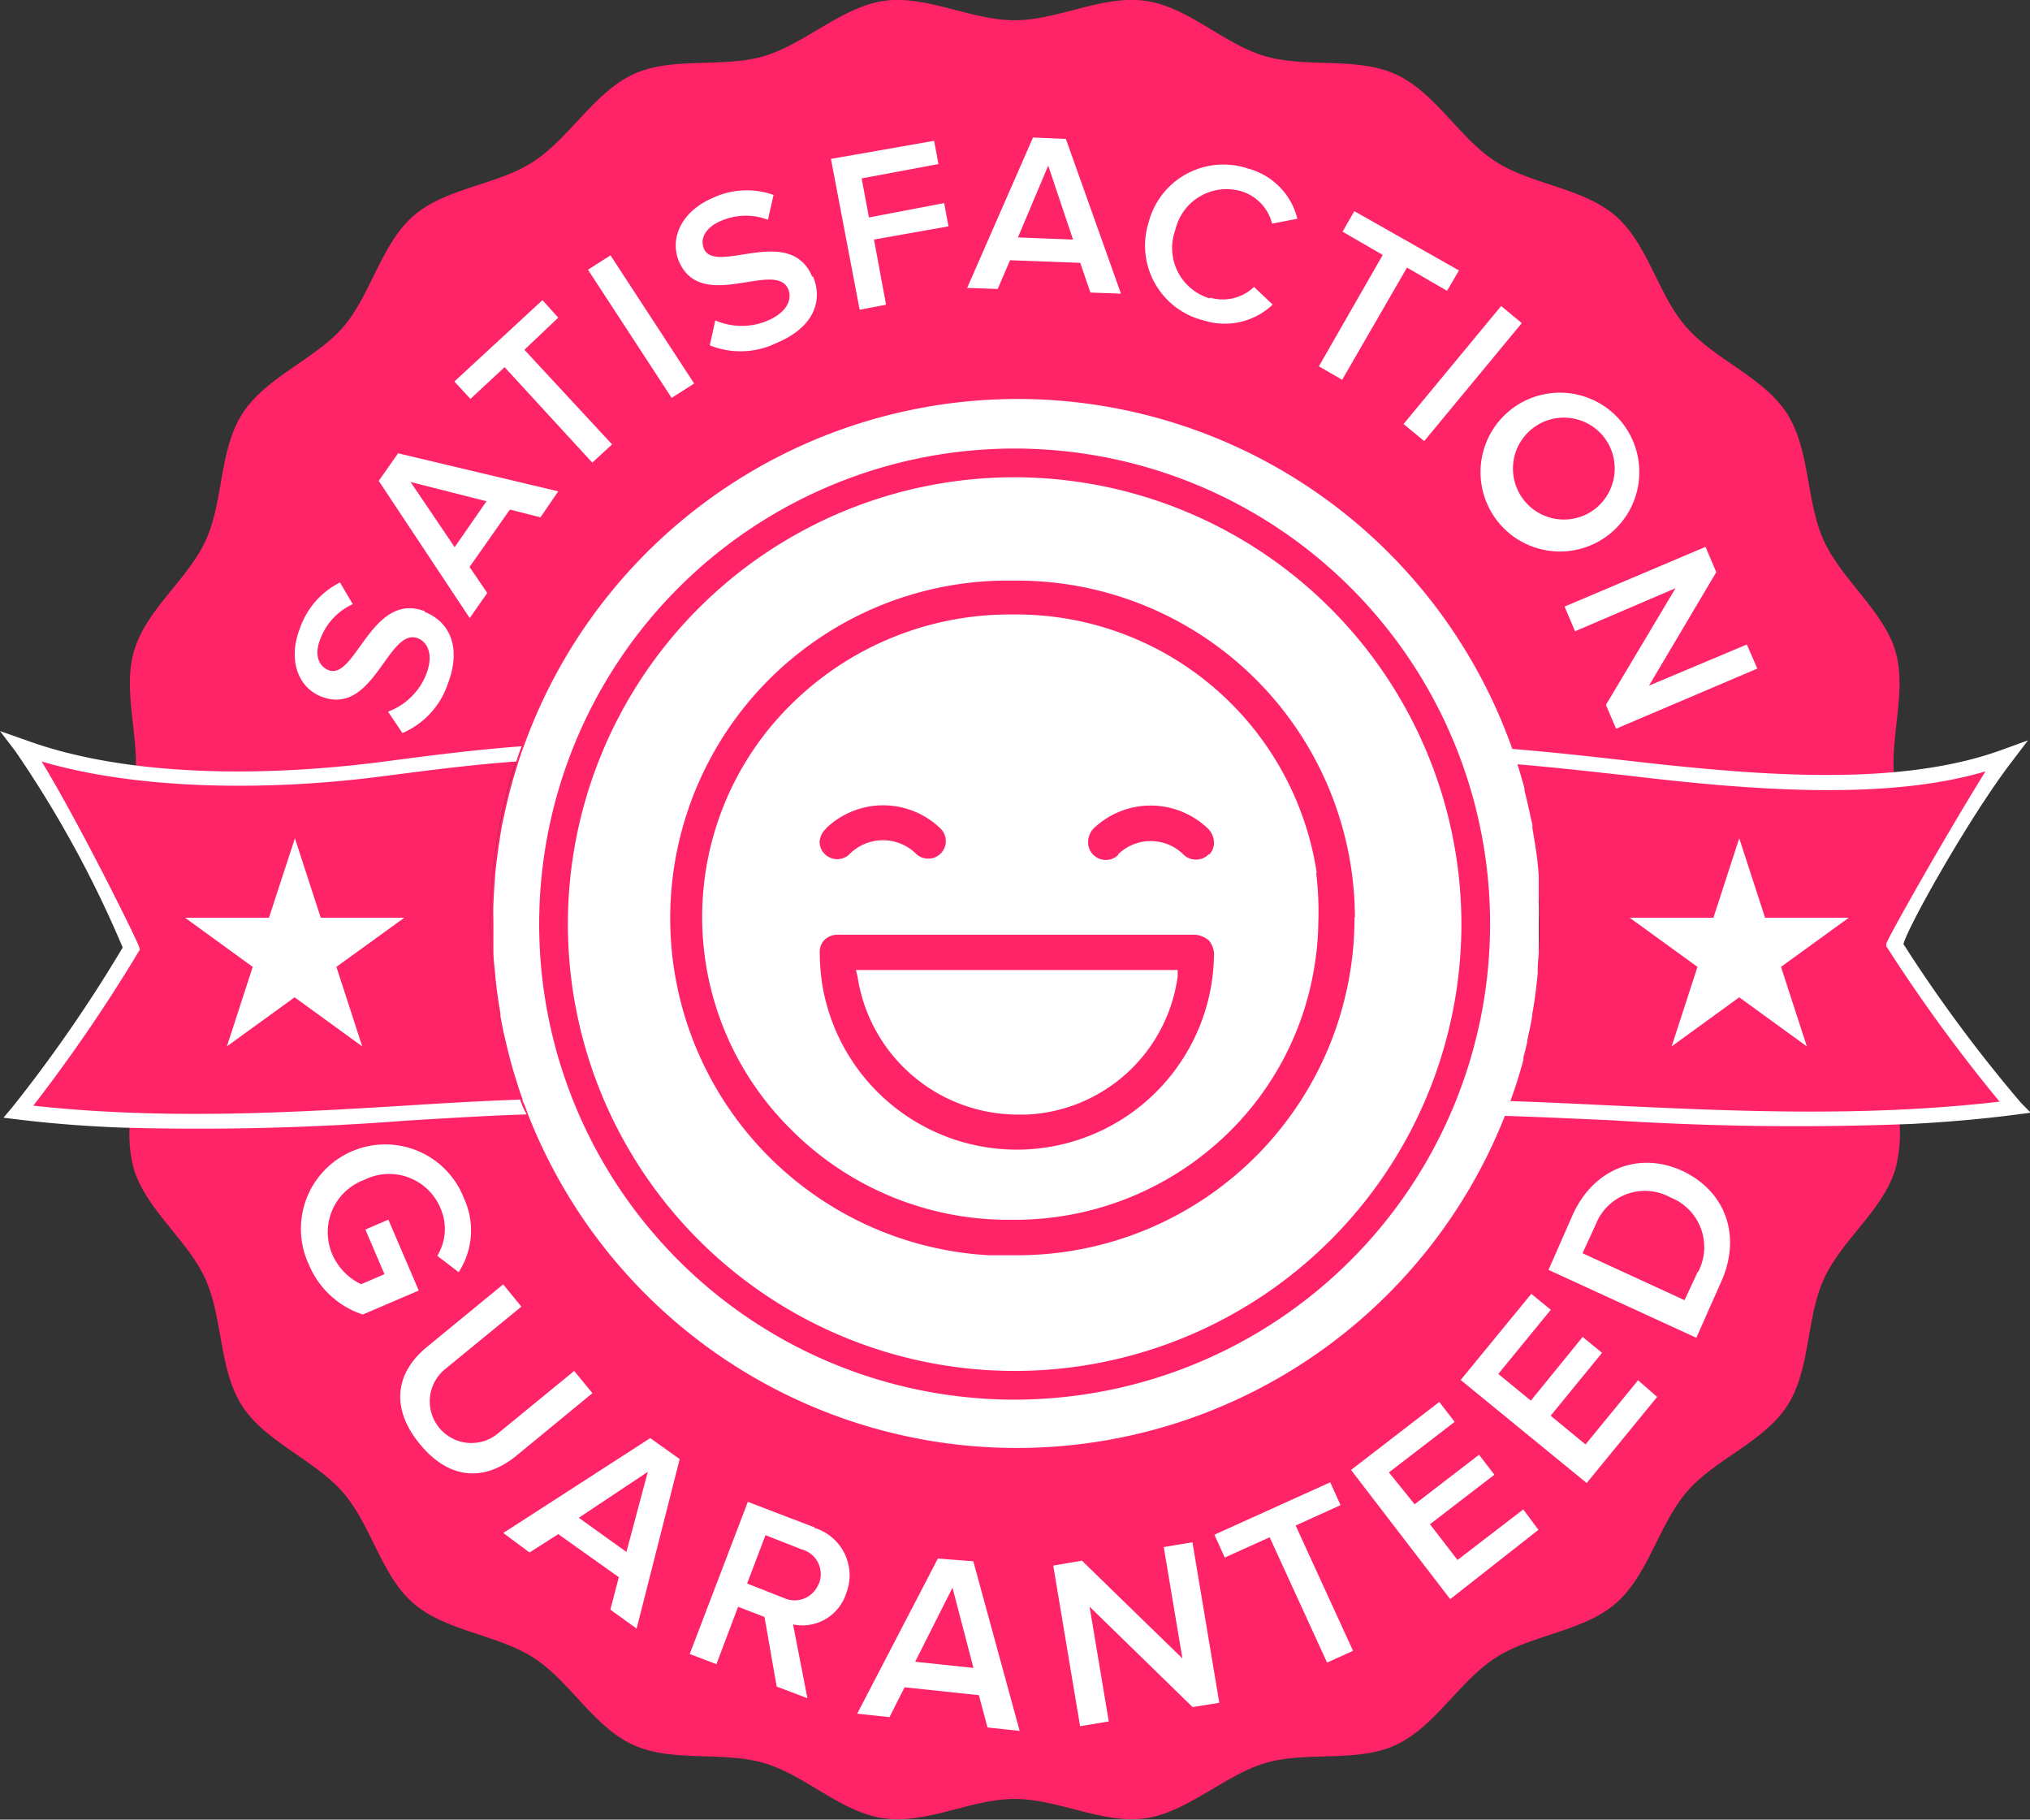
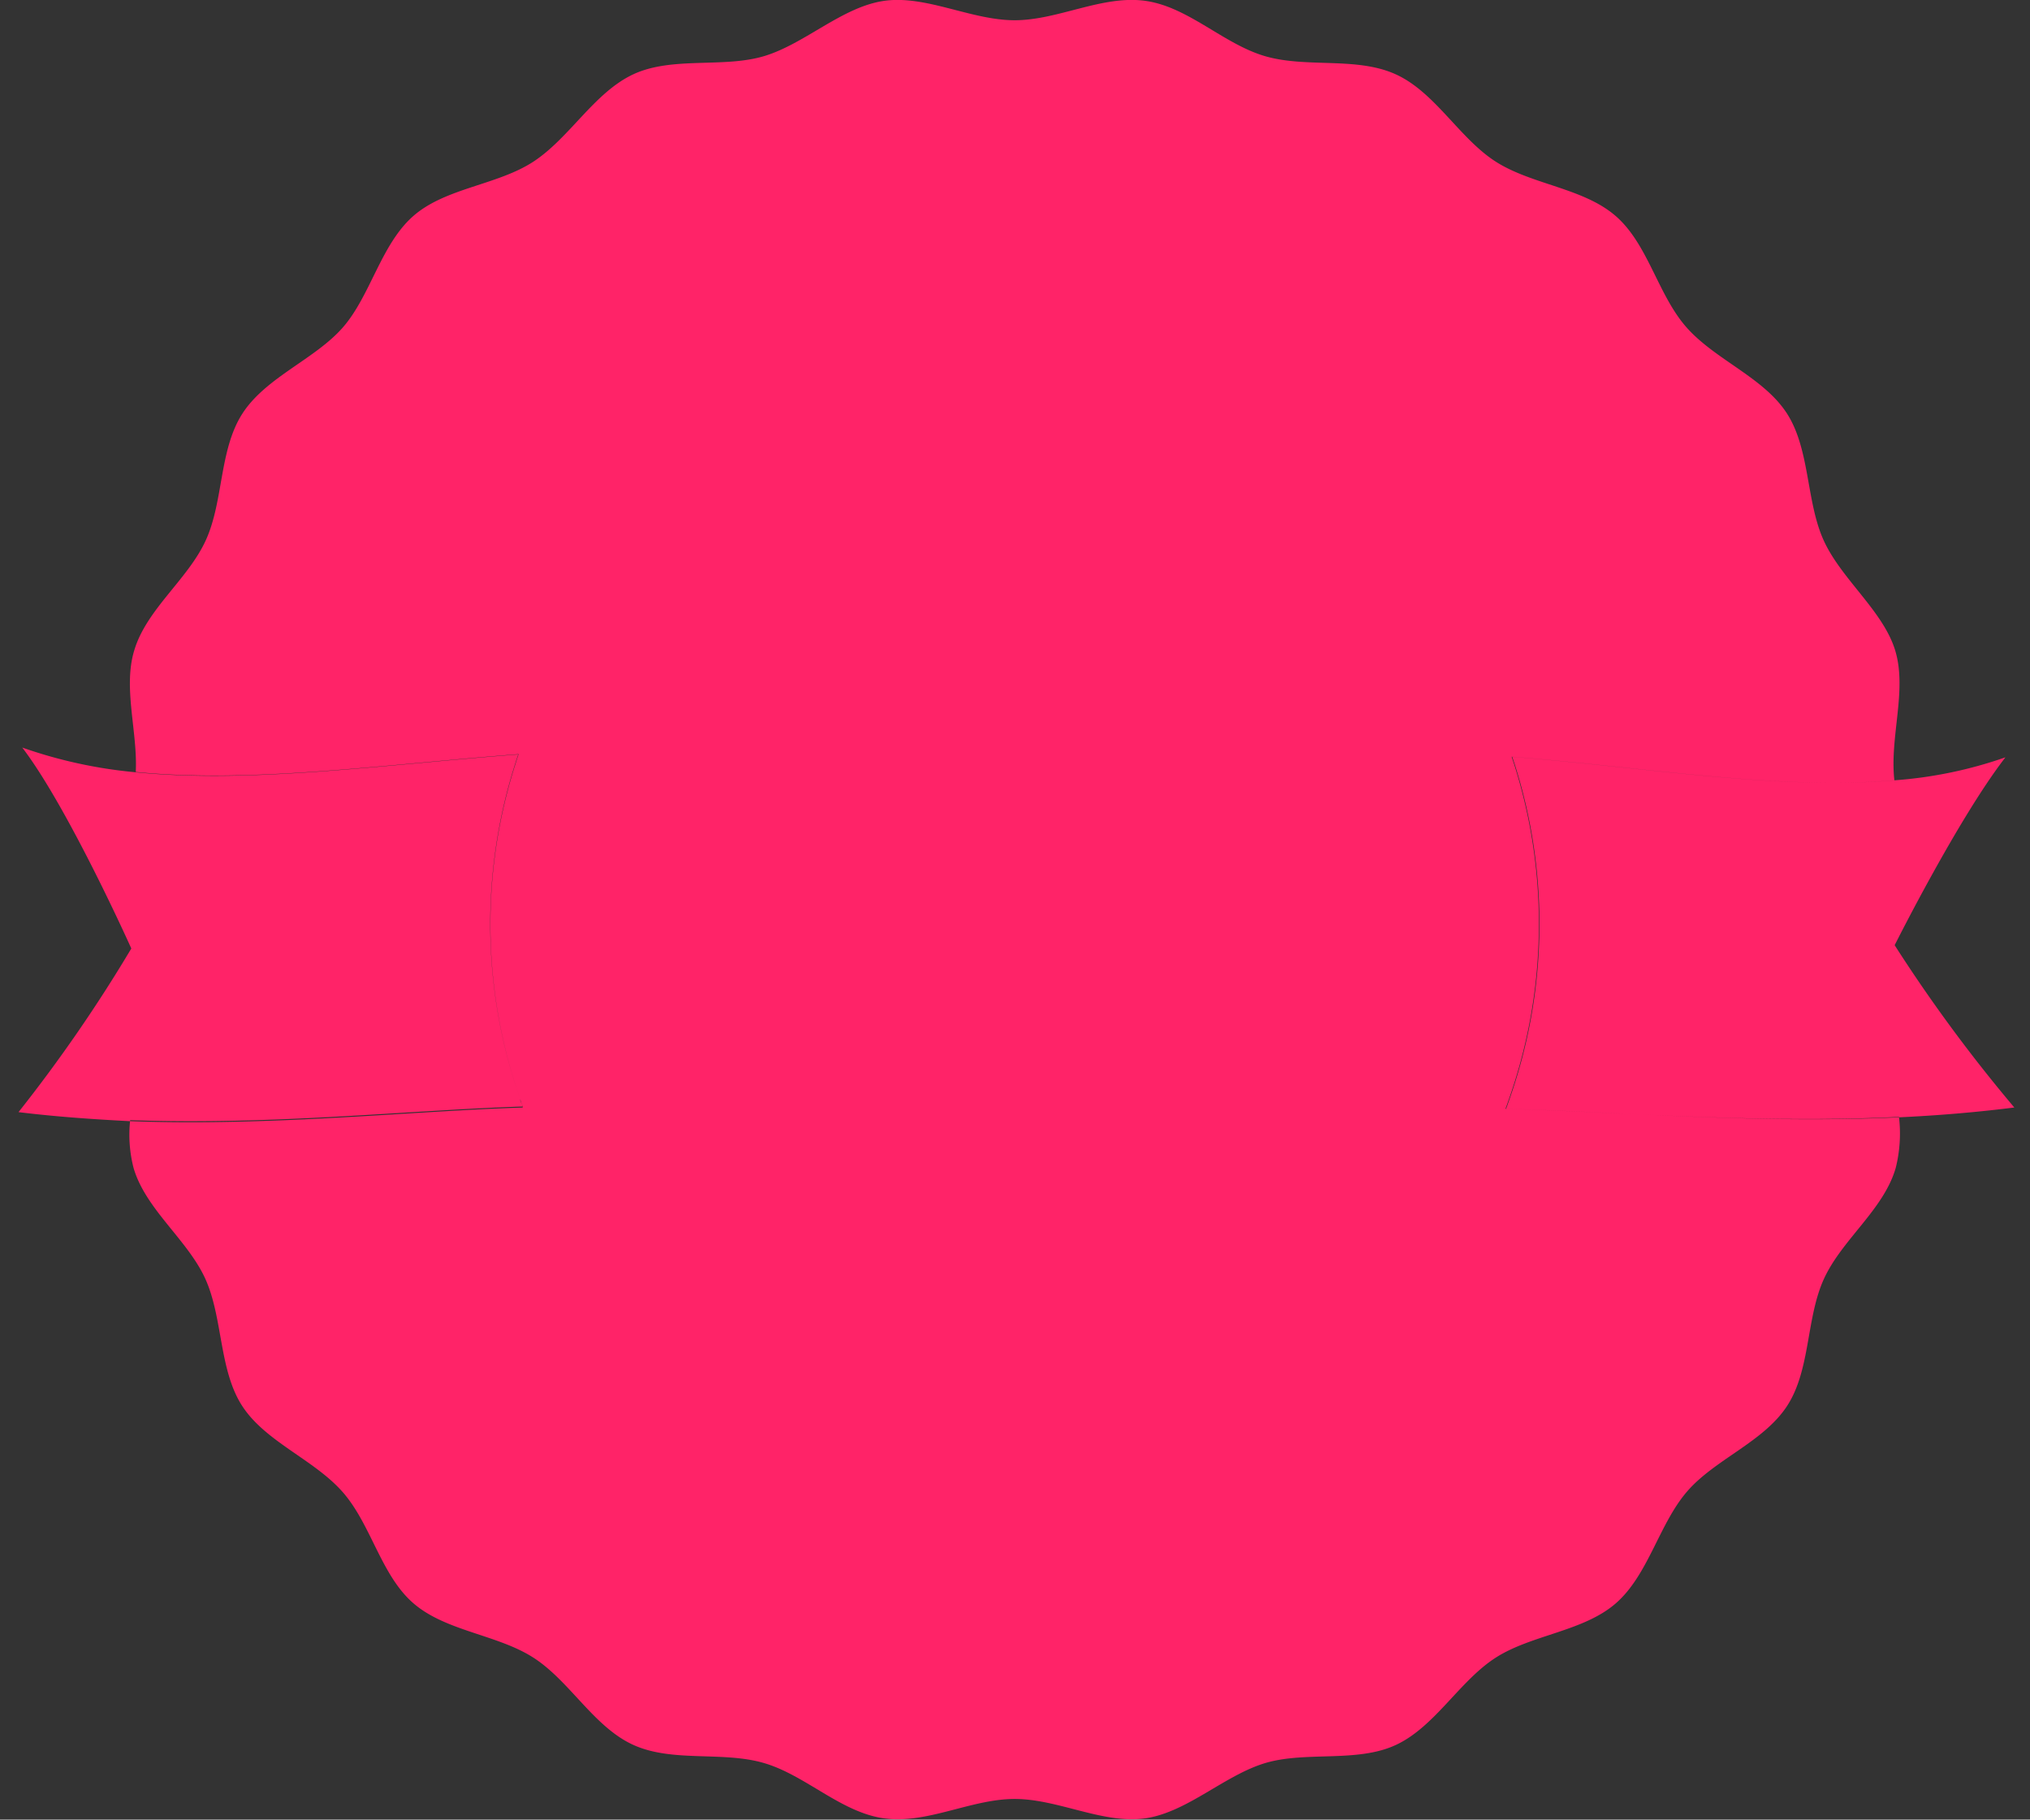
<svg xmlns="http://www.w3.org/2000/svg" id="f6a771c9-da63-4971-8d8f-5ed4a588d075" data-name="satisfaction" viewBox="0 0 141.45 126.77">
  <rect x="0" y="0" width="141.45" height="126.77" fill="#333333" stroke="none" />
  <path class="color" fill="#ff2368" d="M105,83.67c.07-.18.13-.35.19-.53a36.72,36.72,0,0,0,.42-23.46l-.18-.54c9.32.74,18.59,2.34,26.67,1.64-.34-3,.89-6.22.07-9s-3.77-5-5-7.72-.94-6.33-2.56-8.84-5-3.73-7-6-2.67-5.8-4.94-7.76-5.86-2.17-8.38-3.8-4.19-4.81-6.93-6.06-6.22-.42-9.12-1.27S82.91,6.9,79.91,6.48,73.84,7.83,70.8,7.83s-6.18-1.77-9.1-1.35-5.52,3-8.36,3.85-6.41,0-9.12,1.27S39.81,16,37.3,17.66s-6.13,1.83-8.39,3.8S25.93,27,24,29.22s-5.36,3.47-7,6-1.31,6.1-2.56,8.84-4.16,4.82-5,7.72c-.77,2.6.26,5.63.12,8.42,8.1.81,17.36-.53,26.68-1.24-.06.17-.12.35-.17.52A36.71,36.71,0,0,0,36.35,83c0,.17.12.34.18.51-7.91.25-17.37,1.31-27.36.95a9.28,9.28,0,0,0,.24,3.34c.85,2.89,3.77,5,5,7.72s.94,6.33,2.56,8.84,5,3.73,7,6,2.67,5.8,4.94,7.76,5.86,2.17,8.38,3.8,4.19,4.81,6.93,6.06,6.22.42,9.12,1.27,5.35,3.43,8.35,3.85,6.07-1.35,9.11-1.35,6.18,1.77,9.1,1.35,5.52-3,8.36-3.85,6.41,0,9.12-1.27,4.41-4.44,6.92-6.06,6.13-1.83,8.39-3.8,3-5.49,4.94-7.76,5.36-3.47,7-6,1.31-6.1,2.56-8.84,4.16-4.82,5-7.72a9.86,9.86,0,0,0,.23-3.57C122.48,84.72,113,83.88,105,83.67Zm35.44-.09c-2.7.34-5.39.56-8,.68-9.94.46-19.39-.38-27.4-.59.07-.18.13-.35.19-.53a36.72,36.72,0,0,0,.42-23.46l-.18-.54c9.32.74,18.59,2.34,26.67,1.64a29.93,29.93,0,0,0,7.7-1.6c-3.3,4.26-7.72,13.09-7.72,13.09A106.83,106.83,0,0,0,140.46,83.58Zm-103.93,0c-7.91.25-17.37,1.31-27.36.95C6.61,84.4,4,84.22,1.39,83.9A104.72,104.72,0,0,0,9.25,72.5s-4.39-9.8-7.6-14a32.76,32.76,0,0,0,7.88,1.72c8.1.81,17.36-.53,26.68-1.24-.06.17-.12.35-.17.52A36.71,36.71,0,0,0,36.35,83C36.4,83.2,36.47,83.37,36.53,83.54Z" transform="translate(-0.1 -6.42)" />
-   <path d="M91.81,67.23a21.18,21.18,0,0,0-20.66-18H70.5a21.64,21.64,0,0,0-15,6A20.79,20.79,0,0,0,55.11,85a21.36,21.36,0,0,0,15,6.4h.69a21.24,21.24,0,0,0,14.89-6.06,20.8,20.8,0,0,0,6-11.6,19.7,19.7,0,0,0,.27-3.08A21.73,21.73,0,0,0,91.81,67.23ZM76.34,64.1a5.76,5.76,0,0,1,7.88,0,1.39,1.39,0,0,1,.47,1,1.14,1.14,0,0,1-.32.84s0,0-.05,0a1.25,1.25,0,0,1-1.77,0,3.25,3.25,0,0,0-4.54,0L78,66a1.24,1.24,0,0,1-1.75-.06,1.18,1.18,0,0,1-.33-.81A1.38,1.38,0,0,1,76.34,64.1Zm-18.65,0a5.74,5.74,0,0,1,7.9,0l.06.06a1.22,1.22,0,0,1,0,1.72l0,0a1.23,1.23,0,0,1-1.74,0,3.29,3.29,0,0,0-4.57,0l-.07.07a1.23,1.23,0,0,1-1.74-.07,1.19,1.19,0,0,1-.32-.8A1.38,1.38,0,0,1,57.69,64.12Zm27,9,0-.12a13.74,13.74,0,0,1-27.3,2,15.74,15.74,0,0,1-.17-2.17,1.19,1.19,0,0,1,.32-.9,1.33,1.33,0,0,1,1-.37H83.23a1.6,1.6,0,0,1,1.12.42A1.56,1.56,0,0,1,84.69,73.1ZM59.85,74.44A11.31,11.31,0,0,0,71,84.07h.63a11.13,11.13,0,0,0,10.53-9.63V74H59.74Zm32-7.21a21.18,21.18,0,0,0-20.66-18H70.5a21.64,21.64,0,0,0-15,6A20.79,20.79,0,0,0,55.11,85a21.36,21.36,0,0,0,15,6.4h.69a21.24,21.24,0,0,0,14.89-6.06,20.8,20.8,0,0,0,6-11.6,19.7,19.7,0,0,0,.27-3.08A21.73,21.73,0,0,0,91.81,67.23ZM76.34,64.1a5.76,5.76,0,0,1,7.88,0,1.39,1.39,0,0,1,.47,1,1.14,1.14,0,0,1-.32.84s0,0-.05,0a1.25,1.25,0,0,1-1.77,0,3.25,3.25,0,0,0-4.54,0L78,66a1.24,1.24,0,0,1-1.75-.06,1.18,1.18,0,0,1-.33-.81A1.38,1.38,0,0,1,76.34,64.1Zm-18.65,0a5.74,5.74,0,0,1,7.9,0l.06.06a1.22,1.22,0,0,1,0,1.72l0,0a1.23,1.23,0,0,1-1.74,0,3.29,3.29,0,0,0-4.57,0l-.07.07a1.23,1.23,0,0,1-1.74-.07,1.19,1.19,0,0,1-.32-.8A1.38,1.38,0,0,1,57.69,64.12Zm27,9,0-.12a13.74,13.74,0,0,1-27.3,2,15.74,15.74,0,0,1-.17-2.17,1.19,1.19,0,0,1,.32-.9,1.33,1.33,0,0,1,1-.37H83.23a1.6,1.6,0,0,1,1.12.42A1.56,1.56,0,0,1,84.69,73.1ZM59.85,74.44A11.31,11.31,0,0,0,71,84.07h.63a11.13,11.13,0,0,0,10.53-9.63V74H59.74Zm32-7.21a21.18,21.18,0,0,0-20.66-18H70.5a21.64,21.64,0,0,0-15,6A20.79,20.79,0,0,0,55.11,85a21.36,21.36,0,0,0,15,6.4h.69a21.24,21.24,0,0,0,14.89-6.06,20.8,20.8,0,0,0,6-11.6,19.7,19.7,0,0,0,.27-3.08A21.73,21.73,0,0,0,91.81,67.23ZM76.34,64.1a5.76,5.76,0,0,1,7.88,0,1.39,1.39,0,0,1,.47,1,1.14,1.14,0,0,1-.32.84s0,0-.05,0a1.25,1.25,0,0,1-1.77,0,3.25,3.25,0,0,0-4.54,0L78,66a1.24,1.24,0,0,1-1.75-.06,1.18,1.18,0,0,1-.33-.81A1.38,1.38,0,0,1,76.34,64.1Zm-18.65,0a5.74,5.74,0,0,1,7.9,0l.06.06a1.22,1.22,0,0,1,0,1.72l0,0a1.23,1.23,0,0,1-1.74,0,3.29,3.29,0,0,0-4.57,0l-.07.07a1.23,1.23,0,0,1-1.74-.07,1.19,1.19,0,0,1-.32-.8A1.38,1.38,0,0,1,57.69,64.12Zm27,9,0-.12a13.74,13.74,0,0,1-27.3,2,15.74,15.74,0,0,1-.17-2.17,1.19,1.19,0,0,1,.32-.9,1.33,1.33,0,0,1,1-.37H83.23a1.6,1.6,0,0,1,1.12.42A1.56,1.56,0,0,1,84.69,73.1ZM59.85,74.44A11.31,11.31,0,0,0,71,84.07h.63a11.13,11.13,0,0,0,10.53-9.63V74H59.74Zm32-7.21a21.18,21.18,0,0,0-20.66-18H70.5a21.64,21.64,0,0,0-15,6A20.79,20.79,0,0,0,55.11,85a21.36,21.36,0,0,0,15,6.4h.69a21.24,21.24,0,0,0,14.89-6.06,20.8,20.8,0,0,0,6-11.6,19.7,19.7,0,0,0,.27-3.08A21.73,21.73,0,0,0,91.81,67.23ZM76.34,64.1a5.76,5.76,0,0,1,7.88,0,1.39,1.39,0,0,1,.47,1,1.14,1.14,0,0,1-.32.84s0,0-.05,0a1.25,1.25,0,0,1-1.77,0,3.25,3.25,0,0,0-4.54,0L78,66a1.24,1.24,0,0,1-1.75-.06,1.18,1.18,0,0,1-.33-.81A1.38,1.38,0,0,1,76.34,64.1Zm-18.65,0a5.74,5.74,0,0,1,7.9,0l.06.06a1.22,1.22,0,0,1,0,1.72l0,0a1.23,1.23,0,0,1-1.74,0,3.29,3.29,0,0,0-4.57,0l-.07.07a1.23,1.23,0,0,1-1.74-.07,1.19,1.19,0,0,1-.32-.8A1.38,1.38,0,0,1,57.69,64.12Zm27,9,0-.12a13.74,13.74,0,0,1-27.3,2,15.74,15.74,0,0,1-.17-2.17,1.19,1.19,0,0,1,.32-.9,1.33,1.33,0,0,1,1-.37H83.23a1.6,1.6,0,0,1,1.12.42A1.56,1.56,0,0,1,84.69,73.1ZM59.85,74.44A11.31,11.31,0,0,0,71,84.07h.63a11.13,11.13,0,0,0,10.53-9.63V74H59.74ZM70.8,39.67A31.13,31.13,0,1,0,101.93,70.8,31.17,31.17,0,0,0,70.8,39.67ZM71,93.87h-.07c-.65,0-1.29,0-1.94,0a23.52,23.52,0,0,1,1-47l1,0a23.53,23.53,0,0,1,23.52,23.5l0-.05v.13A23.49,23.49,0,0,1,71,93.87Zm.16-44.62H70.5a21.64,21.64,0,0,0-15,6A20.79,20.79,0,0,0,55.11,85a21.36,21.36,0,0,0,15,6.4h.69a21.24,21.24,0,0,0,14.89-6.06,20.8,20.8,0,0,0,6-11.6,19.7,19.7,0,0,0,.27-3.08,21.73,21.73,0,0,0-.24-3.45A21.18,21.18,0,0,0,71.15,49.25ZM76.34,64.1a5.76,5.76,0,0,1,7.88,0,1.39,1.39,0,0,1,.47,1,1.14,1.14,0,0,1-.32.84s0,0-.05,0a1.25,1.25,0,0,1-1.77,0,3.25,3.25,0,0,0-4.54,0L78,66a1.24,1.24,0,0,1-1.75-.06,1.18,1.18,0,0,1-.33-.81A1.38,1.38,0,0,1,76.34,64.1Zm-18.65,0a5.74,5.74,0,0,1,7.9,0l.06.06a1.22,1.22,0,0,1,0,1.72l0,0a1.23,1.23,0,0,1-1.74,0,3.29,3.29,0,0,0-4.57,0l-.07.07a1.23,1.23,0,0,1-1.74-.07,1.19,1.19,0,0,1-.32-.8A1.38,1.38,0,0,1,57.69,64.12Zm27,9,0-.12a13.74,13.74,0,0,1-27.3,2,15.74,15.74,0,0,1-.17-2.17,1.19,1.19,0,0,1,.32-.9,1.33,1.33,0,0,1,1-.37H83.23a1.6,1.6,0,0,1,1.12.42A1.56,1.56,0,0,1,84.69,73.1ZM59.85,74.44A11.31,11.31,0,0,0,71,84.07h.63a11.13,11.13,0,0,0,10.53-9.63V74H59.74Zm32-7.21a21.18,21.18,0,0,0-20.66-18H70.5a21.64,21.64,0,0,0-15,6A20.79,20.79,0,0,0,55.11,85a21.36,21.36,0,0,0,15,6.4h.69a21.24,21.24,0,0,0,14.89-6.06,20.8,20.8,0,0,0,6-11.6,19.7,19.7,0,0,0,.27-3.08A21.73,21.73,0,0,0,91.81,67.23ZM76.34,64.1a5.76,5.76,0,0,1,7.88,0,1.39,1.39,0,0,1,.47,1,1.14,1.14,0,0,1-.32.84s0,0-.05,0a1.25,1.25,0,0,1-1.77,0,3.25,3.25,0,0,0-4.54,0L78,66a1.24,1.24,0,0,1-1.75-.06,1.18,1.18,0,0,1-.33-.81A1.38,1.38,0,0,1,76.34,64.1Zm-18.65,0a5.74,5.74,0,0,1,7.9,0l.06.06a1.22,1.22,0,0,1,0,1.72l0,0a1.23,1.23,0,0,1-1.74,0,3.29,3.29,0,0,0-4.57,0l-.07.07a1.23,1.23,0,0,1-1.74-.07,1.19,1.19,0,0,1-.32-.8A1.38,1.38,0,0,1,57.69,64.12Zm27,9,0-.12a13.74,13.74,0,0,1-27.3,2,15.74,15.74,0,0,1-.17-2.17,1.19,1.19,0,0,1,.32-.9,1.33,1.33,0,0,1,1-.37H83.23a1.6,1.6,0,0,1,1.12.42A1.56,1.56,0,0,1,84.69,73.1ZM59.85,74.44A11.31,11.31,0,0,0,71,84.07h.63a11.13,11.13,0,0,0,10.53-9.63V74H59.74Zm32-7.21a21.18,21.18,0,0,0-20.66-18H70.5a21.64,21.64,0,0,0-15,6A20.79,20.79,0,0,0,55.11,85a21.36,21.36,0,0,0,15,6.4h.69a21.24,21.24,0,0,0,14.89-6.06,20.8,20.8,0,0,0,6-11.6,19.7,19.7,0,0,0,.27-3.08A21.73,21.73,0,0,0,91.81,67.23ZM76.34,64.1a5.76,5.76,0,0,1,7.88,0,1.39,1.39,0,0,1,.47,1,1.14,1.14,0,0,1-.32.84s0,0-.05,0a1.25,1.25,0,0,1-1.77,0,3.25,3.25,0,0,0-4.54,0L78,66a1.24,1.24,0,0,1-1.75-.06,1.18,1.18,0,0,1-.33-.81A1.38,1.38,0,0,1,76.34,64.1Zm-18.65,0a5.74,5.74,0,0,1,7.9,0l.06.06a1.22,1.22,0,0,1,0,1.72l0,0a1.23,1.23,0,0,1-1.74,0,3.29,3.29,0,0,0-4.57,0l-.07.07a1.23,1.23,0,0,1-1.74-.07,1.19,1.19,0,0,1-.32-.8A1.38,1.38,0,0,1,57.69,64.12Zm27,9,0-.12a13.74,13.74,0,0,1-27.3,2,15.74,15.74,0,0,1-.17-2.17,1.19,1.19,0,0,1,.32-.9,1.33,1.33,0,0,1,1-.37H83.23a1.6,1.6,0,0,1,1.12.42A1.56,1.56,0,0,1,84.69,73.1ZM59.85,74.44A11.31,11.31,0,0,0,71,84.07h.63a11.13,11.13,0,0,0,10.53-9.63V74H59.74ZM28.27,70.36H22.45l-1.8-5.54-1.81,5.54H13l4.71,3.42-1.8,5.54,4.72-3.42,4.71,3.42-1.8-5.54Zm63.54-3.13a21.18,21.18,0,0,0-20.66-18H70.5a21.64,21.64,0,0,0-15,6A20.79,20.79,0,0,0,55.11,85a21.36,21.36,0,0,0,15,6.4h.69a21.24,21.24,0,0,0,14.89-6.06,20.8,20.8,0,0,0,6-11.6,19.7,19.7,0,0,0,.27-3.08A21.73,21.73,0,0,0,91.81,67.23ZM76.34,64.1a5.76,5.76,0,0,1,7.88,0,1.39,1.39,0,0,1,.47,1,1.14,1.14,0,0,1-.32.84s0,0-.05,0a1.25,1.25,0,0,1-1.77,0,3.25,3.25,0,0,0-4.54,0L78,66a1.24,1.24,0,0,1-1.75-.06,1.18,1.18,0,0,1-.33-.81A1.38,1.38,0,0,1,76.34,64.1Zm-18.65,0a5.74,5.74,0,0,1,7.9,0l.06.06a1.22,1.22,0,0,1,0,1.72l0,0a1.23,1.23,0,0,1-1.74,0,3.29,3.29,0,0,0-4.57,0l-.07.07a1.23,1.23,0,0,1-1.74-.07,1.19,1.19,0,0,1-.32-.8A1.38,1.38,0,0,1,57.69,64.12Zm27,9,0-.12a13.74,13.74,0,0,1-27.3,2,15.74,15.74,0,0,1-.17-2.17,1.19,1.19,0,0,1,.32-.9,1.33,1.33,0,0,1,1-.37H83.23a1.6,1.6,0,0,1,1.12.42A1.56,1.56,0,0,1,84.69,73.1ZM59.85,74.44A11.31,11.31,0,0,0,71,84.07h.63a11.13,11.13,0,0,0,10.53-9.63V74H59.74Zm32-7.21a21.18,21.18,0,0,0-20.66-18H70.5a21.64,21.64,0,0,0-15,6A20.79,20.79,0,0,0,55.11,85a21.36,21.36,0,0,0,15,6.4h.69a21.24,21.24,0,0,0,14.89-6.06,20.8,20.8,0,0,0,6-11.6,19.7,19.7,0,0,0,.27-3.08A21.73,21.73,0,0,0,91.81,67.23ZM76.34,64.1a5.76,5.76,0,0,1,7.88,0,1.39,1.39,0,0,1,.47,1,1.14,1.14,0,0,1-.32.84s0,0-.05,0a1.25,1.25,0,0,1-1.77,0,3.25,3.25,0,0,0-4.54,0L78,66a1.24,1.24,0,0,1-1.75-.06,1.18,1.18,0,0,1-.33-.81A1.38,1.38,0,0,1,76.34,64.1Zm-18.65,0a5.74,5.74,0,0,1,7.9,0l.06.06a1.22,1.22,0,0,1,0,1.72l0,0a1.23,1.23,0,0,1-1.74,0,3.29,3.29,0,0,0-4.57,0l-.07.07a1.23,1.23,0,0,1-1.74-.07,1.19,1.19,0,0,1-.32-.8A1.38,1.38,0,0,1,57.69,64.12Zm27,9,0-.12a13.74,13.74,0,0,1-27.3,2,15.74,15.74,0,0,1-.17-2.17,1.19,1.19,0,0,1,.32-.9,1.33,1.33,0,0,1,1-.37H83.23a1.6,1.6,0,0,1,1.12.42A1.56,1.56,0,0,1,84.69,73.1ZM59.85,74.44A11.31,11.31,0,0,0,71,84.07h.63a11.13,11.13,0,0,0,10.53-9.63V74H59.74Zm32-7.21a21.18,21.18,0,0,0-20.66-18H70.5a21.64,21.64,0,0,0-15,6A20.79,20.79,0,0,0,55.11,85a21.36,21.36,0,0,0,15,6.4h.69a21.24,21.24,0,0,0,14.89-6.06,20.8,20.8,0,0,0,6-11.6,19.7,19.7,0,0,0,.27-3.08A21.73,21.73,0,0,0,91.81,67.23ZM76.34,64.1a5.76,5.76,0,0,1,7.88,0,1.39,1.39,0,0,1,.47,1,1.14,1.14,0,0,1-.32.84s0,0-.05,0a1.25,1.25,0,0,1-1.77,0,3.25,3.25,0,0,0-4.54,0L78,66a1.24,1.24,0,0,1-1.75-.06,1.18,1.18,0,0,1-.33-.81A1.38,1.38,0,0,1,76.34,64.1Zm-18.65,0a5.74,5.74,0,0,1,7.9,0l.06.06a1.22,1.22,0,0,1,0,1.72l0,0a1.23,1.23,0,0,1-1.74,0,3.29,3.29,0,0,0-4.57,0l-.07.07a1.23,1.23,0,0,1-1.74-.07,1.19,1.19,0,0,1-.32-.8A1.38,1.38,0,0,1,57.69,64.12Zm27,9,0-.12a13.74,13.74,0,0,1-27.3,2,15.74,15.74,0,0,1-.17-2.17,1.19,1.19,0,0,1,.32-.9,1.33,1.33,0,0,1,1-.37H83.23a1.6,1.6,0,0,1,1.12.42A1.56,1.56,0,0,1,84.69,73.1ZM59.85,74.44A11.31,11.31,0,0,0,71,84.07h.63a11.13,11.13,0,0,0,10.53-9.63V74H59.74Zm32-7.21a21.18,21.18,0,0,0-20.66-18H70.5a21.64,21.64,0,0,0-15,6A20.79,20.79,0,0,0,55.11,85a21.36,21.36,0,0,0,15,6.4h.69a21.24,21.24,0,0,0,14.89-6.06,20.8,20.8,0,0,0,6-11.6,19.7,19.7,0,0,0,.27-3.08A21.73,21.73,0,0,0,91.81,67.23ZM76.34,64.1a5.76,5.76,0,0,1,7.88,0,1.39,1.39,0,0,1,.47,1,1.14,1.14,0,0,1-.32.84s0,0-.05,0a1.25,1.25,0,0,1-1.77,0,3.25,3.25,0,0,0-4.54,0L78,66a1.24,1.24,0,0,1-1.75-.06,1.18,1.18,0,0,1-.33-.81A1.38,1.38,0,0,1,76.34,64.1Zm-18.65,0a5.74,5.74,0,0,1,7.9,0l.06.06a1.22,1.22,0,0,1,0,1.72l0,0a1.23,1.23,0,0,1-1.74,0,3.29,3.29,0,0,0-4.57,0l-.07.07a1.23,1.23,0,0,1-1.74-.07,1.19,1.19,0,0,1-.32-.8A1.38,1.38,0,0,1,57.69,64.12Zm27,9,0-.12a13.74,13.74,0,0,1-27.3,2,15.74,15.74,0,0,1-.17-2.17,1.19,1.19,0,0,1,.32-.9,1.33,1.33,0,0,1,1-.37H83.23a1.6,1.6,0,0,1,1.12.42A1.56,1.56,0,0,1,84.69,73.1ZM59.85,74.44A11.31,11.31,0,0,0,71,84.07h.63a11.13,11.13,0,0,0,10.53-9.63V74H59.74ZM70.8,39.67A31.13,31.13,0,1,0,101.93,70.8,31.17,31.17,0,0,0,70.8,39.67ZM71,93.87h-.07c-.65,0-1.29,0-1.94,0a23.52,23.52,0,0,1,1-47l1,0a23.53,23.53,0,0,1,23.52,23.5l0-.05v.13A23.49,23.49,0,0,1,71,93.87Zm.16-44.62H70.5a21.64,21.64,0,0,0-15,6A20.79,20.79,0,0,0,55.11,85a21.36,21.36,0,0,0,15,6.4h.69a21.24,21.24,0,0,0,14.89-6.06,20.8,20.8,0,0,0,6-11.6,19.7,19.7,0,0,0,.27-3.08,21.73,21.73,0,0,0-.24-3.45A21.18,21.18,0,0,0,71.15,49.25ZM76.34,64.1a5.76,5.76,0,0,1,7.88,0,1.39,1.39,0,0,1,.47,1,1.14,1.14,0,0,1-.32.84s0,0-.05,0a1.25,1.25,0,0,1-1.77,0,3.25,3.25,0,0,0-4.54,0L78,66a1.24,1.24,0,0,1-1.75-.06,1.18,1.18,0,0,1-.33-.81A1.38,1.38,0,0,1,76.34,64.1Zm-18.65,0a5.74,5.74,0,0,1,7.9,0l.06.06a1.22,1.22,0,0,1,0,1.72l0,0a1.23,1.23,0,0,1-1.74,0,3.29,3.29,0,0,0-4.57,0l-.07.07a1.23,1.23,0,0,1-1.74-.07,1.19,1.19,0,0,1-.32-.8A1.38,1.38,0,0,1,57.69,64.12Zm27,9,0-.12a13.74,13.74,0,0,1-27.3,2,15.74,15.74,0,0,1-.17-2.17,1.19,1.19,0,0,1,.32-.9,1.33,1.33,0,0,1,1-.37H83.23a1.6,1.6,0,0,1,1.12.42A1.56,1.56,0,0,1,84.69,73.1ZM59.85,74.44A11.31,11.31,0,0,0,71,84.07h.63a11.13,11.13,0,0,0,10.53-9.63V74H59.74Zm32-7.21a21.18,21.18,0,0,0-20.66-18H70.5a21.64,21.64,0,0,0-15,6A20.79,20.79,0,0,0,55.11,85a21.36,21.36,0,0,0,15,6.4h.69a21.24,21.24,0,0,0,14.89-6.06,20.8,20.8,0,0,0,6-11.6,19.7,19.7,0,0,0,.27-3.08A21.73,21.73,0,0,0,91.81,67.23ZM76.34,64.1a5.76,5.76,0,0,1,7.88,0,1.39,1.39,0,0,1,.47,1,1.14,1.14,0,0,1-.32.84s0,0-.05,0a1.25,1.25,0,0,1-1.77,0,3.25,3.25,0,0,0-4.54,0L78,66a1.24,1.24,0,0,1-1.75-.06,1.18,1.18,0,0,1-.33-.81A1.38,1.38,0,0,1,76.34,64.1Zm-18.65,0a5.74,5.74,0,0,1,7.9,0l.06.06a1.22,1.22,0,0,1,0,1.72l0,0a1.23,1.23,0,0,1-1.74,0,3.29,3.29,0,0,0-4.57,0l-.07.07a1.23,1.23,0,0,1-1.74-.07,1.19,1.19,0,0,1-.32-.8A1.38,1.38,0,0,1,57.69,64.12Zm27,9,0-.12a13.74,13.74,0,0,1-27.3,2,15.74,15.74,0,0,1-.17-2.17,1.19,1.19,0,0,1,.32-.9,1.33,1.33,0,0,1,1-.37H83.23a1.6,1.6,0,0,1,1.12.42A1.56,1.56,0,0,1,84.69,73.1ZM59.85,74.44A11.31,11.31,0,0,0,71,84.07h.63a11.13,11.13,0,0,0,10.53-9.63V74H59.74Zm32-7.21a21.18,21.18,0,0,0-20.66-18H70.5a21.64,21.64,0,0,0-15,6A20.79,20.79,0,0,0,55.11,85a21.36,21.36,0,0,0,15,6.4h.69a21.24,21.24,0,0,0,14.89-6.06,20.8,20.8,0,0,0,6-11.6,19.7,19.7,0,0,0,.27-3.08A21.73,21.73,0,0,0,91.81,67.23ZM76.34,64.1a5.76,5.76,0,0,1,7.88,0,1.39,1.39,0,0,1,.47,1,1.14,1.14,0,0,1-.32.84s0,0-.05,0a1.25,1.25,0,0,1-1.77,0,3.25,3.25,0,0,0-4.54,0L78,66a1.24,1.24,0,0,1-1.75-.06,1.18,1.18,0,0,1-.33-.81A1.38,1.38,0,0,1,76.34,64.1Zm-18.65,0a5.74,5.74,0,0,1,7.9,0l.06.06a1.22,1.22,0,0,1,0,1.72l0,0a1.23,1.23,0,0,1-1.74,0,3.29,3.29,0,0,0-4.57,0l-.07.07a1.23,1.23,0,0,1-1.74-.07,1.19,1.19,0,0,1-.32-.8A1.38,1.38,0,0,1,57.69,64.12Zm27,9,0-.12a13.74,13.74,0,0,1-27.3,2,15.74,15.74,0,0,1-.17-2.17,1.19,1.19,0,0,1,.32-.9,1.33,1.33,0,0,1,1-.37H83.23a1.6,1.6,0,0,1,1.12.42A1.56,1.56,0,0,1,84.69,73.1ZM59.85,74.44A11.31,11.31,0,0,0,71,84.07h.63a11.13,11.13,0,0,0,10.53-9.63V74H59.74Zm32-7.21a21.18,21.18,0,0,0-20.66-18H70.5a21.64,21.64,0,0,0-15,6A20.79,20.79,0,0,0,55.11,85a21.36,21.36,0,0,0,15,6.4h.69a21.24,21.24,0,0,0,14.89-6.06,20.8,20.8,0,0,0,6-11.6,19.7,19.7,0,0,0,.27-3.08A21.73,21.73,0,0,0,91.81,67.23ZM76.34,64.1a5.76,5.76,0,0,1,7.88,0,1.39,1.39,0,0,1,.47,1,1.14,1.14,0,0,1-.32.84s0,0-.05,0a1.25,1.25,0,0,1-1.77,0,3.25,3.25,0,0,0-4.54,0L78,66a1.24,1.24,0,0,1-1.75-.06,1.18,1.18,0,0,1-.33-.81A1.38,1.38,0,0,1,76.34,64.1Zm-18.65,0a5.74,5.74,0,0,1,7.9,0l.06.06a1.22,1.22,0,0,1,0,1.72l0,0a1.23,1.23,0,0,1-1.74,0,3.29,3.29,0,0,0-4.57,0l-.07.07a1.23,1.23,0,0,1-1.74-.07,1.19,1.19,0,0,1-.32-.8A1.38,1.38,0,0,1,57.69,64.12Zm27,9,0-.12a13.74,13.74,0,0,1-27.3,2,15.74,15.74,0,0,1-.17-2.17,1.19,1.19,0,0,1,.32-.9,1.33,1.33,0,0,1,1-.37H83.23a1.6,1.6,0,0,1,1.12.42A1.56,1.56,0,0,1,84.69,73.1ZM59.85,74.44A11.31,11.31,0,0,0,71,84.07h.63a11.13,11.13,0,0,0,10.53-9.63V74H59.74Zm32-7.21a21.18,21.18,0,0,0-20.66-18H70.5a21.64,21.64,0,0,0-15,6A20.79,20.79,0,0,0,55.11,85a21.36,21.36,0,0,0,15,6.4h.69a21.24,21.24,0,0,0,14.89-6.06,20.8,20.8,0,0,0,6-11.6,19.7,19.7,0,0,0,.27-3.08A21.73,21.73,0,0,0,91.81,67.23ZM76.34,64.1a5.76,5.76,0,0,1,7.88,0,1.39,1.39,0,0,1,.47,1,1.14,1.14,0,0,1-.32.84s0,0-.05,0a1.25,1.25,0,0,1-1.77,0,3.25,3.25,0,0,0-4.54,0L78,66a1.24,1.24,0,0,1-1.75-.06,1.18,1.18,0,0,1-.33-.81A1.38,1.38,0,0,1,76.34,64.1Zm-18.65,0a5.74,5.74,0,0,1,7.9,0l.06.06a1.22,1.22,0,0,1,0,1.72l0,0a1.23,1.23,0,0,1-1.74,0,3.29,3.29,0,0,0-4.57,0l-.07.07a1.23,1.23,0,0,1-1.74-.07,1.19,1.19,0,0,1-.32-.8A1.38,1.38,0,0,1,57.69,64.12Zm27,9,0-.12a13.74,13.74,0,0,1-27.3,2,15.74,15.74,0,0,1-.17-2.17,1.19,1.19,0,0,1,.32-.9,1.33,1.33,0,0,1,1-.37H83.23a1.6,1.6,0,0,1,1.12.42A1.56,1.56,0,0,1,84.69,73.1ZM59.85,74.44A11.31,11.31,0,0,0,71,84.07h.63a11.13,11.13,0,0,0,10.53-9.63V74H59.74Zm32-7.21a21.18,21.18,0,0,0-20.66-18H70.5a21.64,21.64,0,0,0-15,6A20.79,20.79,0,0,0,55.11,85a21.36,21.36,0,0,0,15,6.4h.69a21.24,21.24,0,0,0,14.89-6.06,20.8,20.8,0,0,0,6-11.6,19.7,19.7,0,0,0,.27-3.08A21.73,21.73,0,0,0,91.81,67.23ZM76.34,64.1a5.76,5.76,0,0,1,7.88,0,1.39,1.39,0,0,1,.47,1,1.14,1.14,0,0,1-.32.84s0,0-.05,0a1.25,1.25,0,0,1-1.77,0,3.25,3.25,0,0,0-4.54,0L78,66a1.24,1.24,0,0,1-1.75-.06,1.18,1.18,0,0,1-.33-.81A1.38,1.38,0,0,1,76.34,64.1Zm-18.65,0a5.74,5.74,0,0,1,7.9,0l.06.06a1.22,1.22,0,0,1,0,1.72l0,0a1.23,1.23,0,0,1-1.74,0,3.29,3.29,0,0,0-4.57,0l-.07.07a1.23,1.23,0,0,1-1.74-.07,1.19,1.19,0,0,1-.32-.8A1.38,1.38,0,0,1,57.69,64.12Zm27,9,0-.12a13.74,13.74,0,0,1-27.3,2,15.74,15.74,0,0,1-.17-2.17,1.19,1.19,0,0,1,.32-.9,1.33,1.33,0,0,1,1-.37H83.23a1.6,1.6,0,0,1,1.12.42A1.56,1.56,0,0,1,84.69,73.1ZM59.85,74.44A11.31,11.31,0,0,0,71,84.07h.63a11.13,11.13,0,0,0,10.53-9.63V74H59.74Zm32-7.21a21.18,21.18,0,0,0-20.66-18H70.5a21.64,21.64,0,0,0-15,6A20.79,20.79,0,0,0,55.11,85a21.36,21.36,0,0,0,15,6.4h.69a21.24,21.24,0,0,0,14.89-6.06,20.8,20.8,0,0,0,6-11.6,19.7,19.7,0,0,0,.27-3.08A21.73,21.73,0,0,0,91.81,67.23ZM76.34,64.1a5.76,5.76,0,0,1,7.88,0,1.39,1.39,0,0,1,.47,1,1.14,1.14,0,0,1-.32.84s0,0-.05,0a1.25,1.25,0,0,1-1.77,0,3.25,3.25,0,0,0-4.54,0L78,66a1.24,1.24,0,0,1-1.75-.06,1.18,1.18,0,0,1-.33-.81A1.38,1.38,0,0,1,76.34,64.1Zm-18.65,0a5.74,5.74,0,0,1,7.9,0l.06.06a1.22,1.22,0,0,1,0,1.72l0,0a1.23,1.23,0,0,1-1.74,0,3.29,3.29,0,0,0-4.57,0l-.07.07a1.23,1.23,0,0,1-1.74-.07,1.19,1.19,0,0,1-.32-.8A1.38,1.38,0,0,1,57.69,64.12Zm27,9,0-.12a13.74,13.74,0,0,1-27.3,2,15.74,15.74,0,0,1-.17-2.17,1.19,1.19,0,0,1,.32-.9,1.33,1.33,0,0,1,1-.37H83.23a1.6,1.6,0,0,1,1.12.42A1.56,1.56,0,0,1,84.69,73.1ZM59.85,74.44A11.31,11.31,0,0,0,71,84.07h.63a11.13,11.13,0,0,0,10.53-9.63V74H59.74ZM70.8,39.67A31.13,31.13,0,1,0,101.93,70.8,31.17,31.17,0,0,0,70.8,39.67ZM71,93.87h-.07c-.65,0-1.29,0-1.94,0a23.52,23.52,0,0,1,1-47l1,0a23.53,23.53,0,0,1,23.52,23.5l0-.05v.13A23.49,23.49,0,0,1,71,93.87Zm.16-44.62H70.5a21.64,21.64,0,0,0-15,6A20.79,20.79,0,0,0,55.11,85a21.36,21.36,0,0,0,15,6.4h.69a21.24,21.24,0,0,0,14.89-6.06,20.8,20.8,0,0,0,6-11.6,19.7,19.7,0,0,0,.27-3.08,21.73,21.73,0,0,0-.24-3.45A21.18,21.18,0,0,0,71.15,49.25ZM76.34,64.1a5.76,5.76,0,0,1,7.88,0,1.39,1.39,0,0,1,.47,1,1.14,1.14,0,0,1-.32.84s0,0-.05,0a1.25,1.25,0,0,1-1.77,0,3.25,3.25,0,0,0-4.54,0L78,66a1.24,1.24,0,0,1-1.75-.06,1.18,1.18,0,0,1-.33-.81A1.38,1.38,0,0,1,76.34,64.1Zm-18.65,0a5.74,5.74,0,0,1,7.9,0l.06.06a1.22,1.22,0,0,1,0,1.72l0,0a1.23,1.23,0,0,1-1.74,0,3.29,3.29,0,0,0-4.57,0l-.07.07a1.23,1.23,0,0,1-1.74-.07,1.19,1.19,0,0,1-.32-.8A1.38,1.38,0,0,1,57.69,64.12Zm27,9,0-.12a13.74,13.74,0,0,1-27.3,2,15.74,15.74,0,0,1-.17-2.17,1.19,1.19,0,0,1,.32-.9,1.33,1.33,0,0,1,1-.37H83.23a1.6,1.6,0,0,1,1.12.42A1.56,1.56,0,0,1,84.69,73.1ZM59.85,74.44A11.31,11.31,0,0,0,71,84.07h.63a11.13,11.13,0,0,0,10.53-9.63V74H59.74Zm32-7.21a21.18,21.18,0,0,0-20.66-18H70.5a21.64,21.64,0,0,0-15,6A20.79,20.79,0,0,0,55.11,85a21.36,21.36,0,0,0,15,6.4h.69a21.24,21.24,0,0,0,14.89-6.06,20.8,20.8,0,0,0,6-11.6,19.7,19.7,0,0,0,.27-3.08A21.73,21.73,0,0,0,91.81,67.23ZM76.34,64.1a5.76,5.76,0,0,1,7.88,0,1.39,1.39,0,0,1,.47,1,1.14,1.14,0,0,1-.32.84s0,0-.05,0a1.25,1.25,0,0,1-1.77,0,3.25,3.25,0,0,0-4.54,0L78,66a1.24,1.24,0,0,1-1.75-.06,1.18,1.18,0,0,1-.33-.81A1.38,1.38,0,0,1,76.34,64.1Zm-18.65,0a5.74,5.74,0,0,1,7.9,0l.06.06a1.22,1.22,0,0,1,0,1.72l0,0a1.23,1.23,0,0,1-1.74,0,3.29,3.29,0,0,0-4.57,0l-.07.07a1.23,1.23,0,0,1-1.74-.07,1.19,1.19,0,0,1-.32-.8A1.38,1.38,0,0,1,57.69,64.12Zm27,9,0-.12a13.74,13.74,0,0,1-27.3,2,15.74,15.74,0,0,1-.17-2.17,1.19,1.19,0,0,1,.32-.9,1.33,1.33,0,0,1,1-.37H83.23a1.6,1.6,0,0,1,1.12.42A1.56,1.56,0,0,1,84.69,73.1ZM59.85,74.44A11.31,11.31,0,0,0,71,84.07h.63a11.13,11.13,0,0,0,10.53-9.63V74H59.74Zm32-7.21a21.18,21.18,0,0,0-20.66-18H70.5a21.64,21.64,0,0,0-15,6A20.79,20.79,0,0,0,55.11,85a21.36,21.36,0,0,0,15,6.4h.69a21.24,21.24,0,0,0,14.89-6.06,20.8,20.8,0,0,0,6-11.6,19.7,19.7,0,0,0,.27-3.08A21.73,21.73,0,0,0,91.81,67.23ZM76.34,64.1a5.76,5.76,0,0,1,7.88,0,1.39,1.39,0,0,1,.47,1,1.14,1.14,0,0,1-.32.84s0,0-.05,0a1.25,1.25,0,0,1-1.77,0,3.25,3.25,0,0,0-4.54,0L78,66a1.24,1.24,0,0,1-1.75-.06,1.18,1.18,0,0,1-.33-.81A1.38,1.38,0,0,1,76.34,64.1Zm-18.65,0a5.74,5.74,0,0,1,7.9,0l.06.06a1.22,1.22,0,0,1,0,1.72l0,0a1.23,1.23,0,0,1-1.74,0,3.29,3.29,0,0,0-4.57,0l-.07.07a1.23,1.23,0,0,1-1.74-.07,1.19,1.19,0,0,1-.32-.8A1.38,1.38,0,0,1,57.69,64.12Zm27,9,0-.12a13.74,13.74,0,0,1-27.3,2,15.74,15.74,0,0,1-.17-2.17,1.19,1.19,0,0,1,.32-.9,1.33,1.33,0,0,1,1-.37H83.23a1.6,1.6,0,0,1,1.12.42A1.56,1.56,0,0,1,84.69,73.1ZM59.85,74.44A11.31,11.31,0,0,0,71,84.07h.63a11.13,11.13,0,0,0,10.53-9.63V74H59.74ZM28.27,70.36H22.45l-1.8-5.54-1.81,5.54H13l4.71,3.42-1.8,5.54,4.72-3.42,4.71,3.42-1.8-5.54Zm63.54-3.13a21.18,21.18,0,0,0-20.66-18H70.5a21.64,21.64,0,0,0-15,6A20.79,20.79,0,0,0,55.11,85a21.36,21.36,0,0,0,15,6.4h.69a21.24,21.24,0,0,0,14.89-6.06,20.8,20.8,0,0,0,6-11.6,19.7,19.7,0,0,0,.27-3.08A21.73,21.73,0,0,0,91.81,67.23ZM76.34,64.1a5.76,5.76,0,0,1,7.88,0,1.39,1.39,0,0,1,.47,1,1.14,1.14,0,0,1-.32.84s0,0-.05,0a1.25,1.25,0,0,1-1.77,0,3.25,3.25,0,0,0-4.54,0L78,66a1.24,1.24,0,0,1-1.75-.06,1.18,1.18,0,0,1-.33-.81A1.38,1.38,0,0,1,76.34,64.1Zm-18.65,0a5.74,5.74,0,0,1,7.9,0l.06.06a1.22,1.22,0,0,1,0,1.72l0,0a1.23,1.23,0,0,1-1.74,0,3.29,3.29,0,0,0-4.57,0l-.07.07a1.23,1.23,0,0,1-1.74-.07,1.19,1.19,0,0,1-.32-.8A1.38,1.38,0,0,1,57.69,64.12Zm27,9,0-.12a13.74,13.74,0,0,1-27.3,2,15.74,15.74,0,0,1-.17-2.17,1.19,1.19,0,0,1,.32-.9,1.33,1.33,0,0,1,1-.37H83.23a1.6,1.6,0,0,1,1.12.42A1.56,1.56,0,0,1,84.69,73.1ZM59.85,74.44A11.31,11.31,0,0,0,71,84.07h.63a11.13,11.13,0,0,0,10.53-9.63V74H59.74Zm32-7.21a21.18,21.18,0,0,0-20.66-18H70.5a21.64,21.64,0,0,0-15,6A20.79,20.79,0,0,0,55.11,85a21.36,21.36,0,0,0,15,6.4h.69a21.24,21.24,0,0,0,14.89-6.06,20.8,20.8,0,0,0,6-11.6,19.7,19.7,0,0,0,.27-3.08A21.73,21.73,0,0,0,91.81,67.23ZM76.34,64.1a5.76,5.76,0,0,1,7.88,0,1.39,1.39,0,0,1,.47,1,1.14,1.14,0,0,1-.32.84s0,0-.05,0a1.25,1.25,0,0,1-1.77,0,3.25,3.25,0,0,0-4.54,0L78,66a1.24,1.24,0,0,1-1.75-.06,1.18,1.18,0,0,1-.33-.81A1.38,1.38,0,0,1,76.34,64.1Zm-18.65,0a5.74,5.74,0,0,1,7.9,0l.06.06a1.22,1.22,0,0,1,0,1.72l0,0a1.23,1.23,0,0,1-1.74,0,3.29,3.29,0,0,0-4.57,0l-.07.07a1.23,1.23,0,0,1-1.74-.07,1.19,1.19,0,0,1-.32-.8A1.38,1.38,0,0,1,57.69,64.12Zm27,9,0-.12a13.74,13.74,0,0,1-27.3,2,15.74,15.74,0,0,1-.17-2.17,1.19,1.19,0,0,1,.32-.9,1.33,1.33,0,0,1,1-.37H83.23a1.6,1.6,0,0,1,1.12.42A1.56,1.56,0,0,1,84.69,73.1ZM59.85,74.44A11.31,11.31,0,0,0,71,84.07h.63a11.13,11.13,0,0,0,10.53-9.63V74H59.74Zm32-7.21a21.18,21.18,0,0,0-20.66-18H70.5a21.64,21.64,0,0,0-15,6A20.79,20.79,0,0,0,55.11,85a21.36,21.36,0,0,0,15,6.4h.69a21.24,21.24,0,0,0,14.89-6.06,20.8,20.8,0,0,0,6-11.6,19.7,19.7,0,0,0,.27-3.08A21.73,21.73,0,0,0,91.81,67.23ZM76.34,64.1a5.76,5.76,0,0,1,7.88,0,1.39,1.39,0,0,1,.47,1,1.14,1.14,0,0,1-.32.84s0,0-.05,0a1.25,1.25,0,0,1-1.77,0,3.25,3.25,0,0,0-4.54,0L78,66a1.24,1.24,0,0,1-1.75-.06,1.18,1.18,0,0,1-.33-.81A1.38,1.38,0,0,1,76.34,64.1Zm-18.65,0a5.74,5.74,0,0,1,7.9,0l.06.06a1.22,1.22,0,0,1,0,1.72l0,0a1.23,1.23,0,0,1-1.74,0,3.29,3.29,0,0,0-4.57,0l-.07.07a1.23,1.23,0,0,1-1.74-.07,1.19,1.19,0,0,1-.32-.8A1.38,1.38,0,0,1,57.69,64.12Zm27,9,0-.12a13.74,13.74,0,0,1-27.3,2,15.74,15.74,0,0,1-.17-2.17,1.19,1.19,0,0,1,.32-.9,1.33,1.33,0,0,1,1-.37H83.23a1.6,1.6,0,0,1,1.12.42A1.56,1.56,0,0,1,84.69,73.1ZM59.85,74.44A11.31,11.31,0,0,0,71,84.07h.63a11.13,11.13,0,0,0,10.53-9.63V74H59.74Zm32-7.21a21.18,21.18,0,0,0-20.66-18H70.5a21.64,21.64,0,0,0-15,6A20.79,20.79,0,0,0,55.11,85a21.36,21.36,0,0,0,15,6.4h.69a21.24,21.24,0,0,0,14.89-6.06,20.8,20.8,0,0,0,6-11.6,19.7,19.7,0,0,0,.27-3.08A21.73,21.73,0,0,0,91.81,67.23ZM76.34,64.1a5.76,5.76,0,0,1,7.88,0,1.39,1.39,0,0,1,.47,1,1.14,1.14,0,0,1-.32.84s0,0-.05,0a1.25,1.25,0,0,1-1.77,0,3.25,3.25,0,0,0-4.54,0L78,66a1.24,1.24,0,0,1-1.75-.06,1.18,1.18,0,0,1-.33-.81A1.38,1.38,0,0,1,76.34,64.1Zm-18.65,0a5.74,5.74,0,0,1,7.9,0l.06.06a1.22,1.22,0,0,1,0,1.72l0,0a1.23,1.23,0,0,1-1.74,0,3.29,3.29,0,0,0-4.57,0l-.07.07a1.23,1.23,0,0,1-1.74-.07,1.19,1.19,0,0,1-.32-.8A1.38,1.38,0,0,1,57.69,64.12Zm27,9,0-.12a13.74,13.74,0,0,1-27.3,2,15.74,15.74,0,0,1-.17-2.17,1.19,1.19,0,0,1,.32-.9,1.33,1.33,0,0,1,1-.37H83.23a1.6,1.6,0,0,1,1.12.42A1.56,1.56,0,0,1,84.69,73.1ZM59.85,74.44A11.31,11.31,0,0,0,71,84.07h.63a11.13,11.13,0,0,0,10.53-9.63V74H59.74ZM70.8,39.67A31.13,31.13,0,1,0,101.93,70.8,31.17,31.17,0,0,0,70.8,39.67ZM71,93.87h-.07c-.65,0-1.29,0-1.94,0a23.52,23.52,0,0,1,1-47l1,0a23.53,23.53,0,0,1,23.52,23.5l0-.05v.13A23.49,23.49,0,0,1,71,93.87Zm.16-44.62H70.5a21.64,21.64,0,0,0-15,6A20.79,20.79,0,0,0,55.11,85a21.36,21.36,0,0,0,15,6.4h.69a21.24,21.24,0,0,0,14.89-6.06,20.8,20.8,0,0,0,6-11.6,19.7,19.7,0,0,0,.27-3.08,21.73,21.73,0,0,0-.24-3.45A21.18,21.18,0,0,0,71.15,49.25ZM76.34,64.1a5.76,5.76,0,0,1,7.88,0,1.39,1.39,0,0,1,.47,1,1.14,1.14,0,0,1-.32.84s0,0-.05,0a1.25,1.25,0,0,1-1.77,0,3.25,3.25,0,0,0-4.54,0L78,66a1.24,1.24,0,0,1-1.75-.06,1.18,1.18,0,0,1-.33-.81A1.38,1.38,0,0,1,76.34,64.1Zm-18.65,0a5.74,5.74,0,0,1,7.9,0l.06.06a1.22,1.22,0,0,1,0,1.72l0,0a1.23,1.23,0,0,1-1.74,0,3.29,3.29,0,0,0-4.57,0l-.07.07a1.23,1.23,0,0,1-1.74-.07,1.19,1.19,0,0,1-.32-.8A1.38,1.38,0,0,1,57.69,64.12Zm27,9,0-.12a13.74,13.74,0,0,1-27.3,2,15.74,15.74,0,0,1-.17-2.17,1.19,1.19,0,0,1,.32-.9,1.33,1.33,0,0,1,1-.37H83.23a1.6,1.6,0,0,1,1.12.42A1.56,1.56,0,0,1,84.69,73.1ZM59.85,74.44A11.31,11.31,0,0,0,71,84.07h.63a11.13,11.13,0,0,0,10.53-9.63V74H59.74Zm32-7.21a21.18,21.18,0,0,0-20.66-18H70.5a21.64,21.64,0,0,0-15,6A20.79,20.79,0,0,0,55.11,85a21.36,21.36,0,0,0,15,6.4h.69a21.24,21.24,0,0,0,14.89-6.06,20.8,20.8,0,0,0,6-11.6,19.7,19.7,0,0,0,.27-3.08A21.73,21.73,0,0,0,91.81,67.23ZM76.34,64.1a5.76,5.76,0,0,1,7.88,0,1.39,1.39,0,0,1,.47,1,1.14,1.14,0,0,1-.32.84s0,0-.05,0a1.25,1.25,0,0,1-1.77,0,3.25,3.25,0,0,0-4.54,0L78,66a1.24,1.24,0,0,1-1.75-.06,1.18,1.18,0,0,1-.33-.81A1.38,1.38,0,0,1,76.34,64.1Zm-18.65,0a5.74,5.74,0,0,1,7.9,0l.06.06a1.22,1.22,0,0,1,0,1.72l0,0a1.23,1.23,0,0,1-1.74,0,3.29,3.29,0,0,0-4.57,0l-.07.07a1.23,1.23,0,0,1-1.74-.07,1.19,1.19,0,0,1-.32-.8A1.38,1.38,0,0,1,57.69,64.12Zm27,9,0-.12a13.74,13.74,0,0,1-27.3,2,15.74,15.74,0,0,1-.17-2.17,1.19,1.19,0,0,1,.32-.9,1.33,1.33,0,0,1,1-.37H83.23a1.6,1.6,0,0,1,1.12.42A1.56,1.56,0,0,1,84.69,73.1ZM59.85,74.44A11.31,11.31,0,0,0,71,84.07h.63a11.13,11.13,0,0,0,10.53-9.63V74H59.74Zm32-7.21a21.18,21.18,0,0,0-20.66-18H70.5a21.64,21.64,0,0,0-15,6A20.79,20.79,0,0,0,55.11,85a21.36,21.36,0,0,0,15,6.4h.69a21.24,21.24,0,0,0,14.89-6.06,20.8,20.8,0,0,0,6-11.6,19.7,19.7,0,0,0,.27-3.08A21.73,21.73,0,0,0,91.81,67.23ZM76.34,64.1a5.76,5.76,0,0,1,7.88,0,1.39,1.39,0,0,1,.47,1,1.14,1.14,0,0,1-.32.84s0,0-.05,0a1.25,1.25,0,0,1-1.77,0,3.25,3.25,0,0,0-4.54,0L78,66a1.24,1.24,0,0,1-1.75-.06,1.18,1.18,0,0,1-.33-.81A1.38,1.38,0,0,1,76.34,64.1Zm-18.65,0a5.74,5.74,0,0,1,7.9,0l.06.06a1.22,1.22,0,0,1,0,1.72l0,0a1.23,1.23,0,0,1-1.74,0,3.29,3.29,0,0,0-4.57,0l-.07.07a1.23,1.23,0,0,1-1.74-.07,1.19,1.19,0,0,1-.32-.8A1.38,1.38,0,0,1,57.69,64.12Zm27,9,0-.12a13.74,13.74,0,0,1-27.3,2,15.74,15.74,0,0,1-.17-2.17,1.19,1.19,0,0,1,.32-.9,1.33,1.33,0,0,1,1-.37H83.23a1.6,1.6,0,0,1,1.12.42A1.56,1.56,0,0,1,84.69,73.1ZM59.85,74.44A11.31,11.31,0,0,0,71,84.07h.63a11.13,11.13,0,0,0,10.53-9.63V74H59.74Zm32-7.21a21.18,21.18,0,0,0-20.66-18H70.5a21.64,21.64,0,0,0-15,6A20.79,20.79,0,0,0,55.11,85a21.36,21.36,0,0,0,15,6.4h.69a21.24,21.24,0,0,0,14.89-6.06,20.8,20.8,0,0,0,6-11.6,19.7,19.7,0,0,0,.27-3.08A21.73,21.73,0,0,0,91.81,67.23ZM76.34,64.1a5.76,5.76,0,0,1,7.88,0,1.39,1.39,0,0,1,.47,1,1.14,1.14,0,0,1-.32.84s0,0-.05,0a1.25,1.25,0,0,1-1.77,0,3.25,3.25,0,0,0-4.54,0L78,66a1.24,1.24,0,0,1-1.75-.06,1.18,1.18,0,0,1-.33-.81A1.38,1.38,0,0,1,76.34,64.1Zm-18.65,0a5.74,5.74,0,0,1,7.9,0l.06.06a1.22,1.22,0,0,1,0,1.72l0,0a1.23,1.23,0,0,1-1.74,0,3.29,3.29,0,0,0-4.57,0l-.07.07a1.23,1.23,0,0,1-1.74-.07,1.19,1.19,0,0,1-.32-.8A1.38,1.38,0,0,1,57.69,64.12Zm27,9,0-.12a13.74,13.74,0,0,1-27.3,2,15.74,15.74,0,0,1-.17-2.17,1.19,1.19,0,0,1,.32-.9,1.33,1.33,0,0,1,1-.37H83.23a1.6,1.6,0,0,1,1.12.42A1.56,1.56,0,0,1,84.69,73.1ZM59.85,74.44A11.31,11.31,0,0,0,71,84.07h.63a11.13,11.13,0,0,0,10.53-9.63V74H59.74Zm32-7.21a21.18,21.18,0,0,0-20.66-18H70.5a21.64,21.64,0,0,0-15,6A20.79,20.79,0,0,0,55.11,85a21.36,21.36,0,0,0,15,6.4h.69a21.24,21.24,0,0,0,14.89-6.06,20.8,20.8,0,0,0,6-11.6,19.7,19.7,0,0,0,.27-3.08A21.73,21.73,0,0,0,91.81,67.23ZM76.34,64.1a5.76,5.76,0,0,1,7.88,0,1.39,1.39,0,0,1,.47,1,1.14,1.14,0,0,1-.32.84s0,0-.05,0a1.25,1.25,0,0,1-1.77,0,3.25,3.25,0,0,0-4.54,0L78,66a1.24,1.24,0,0,1-1.75-.06,1.18,1.18,0,0,1-.33-.81A1.38,1.38,0,0,1,76.34,64.1Zm-18.65,0a5.74,5.74,0,0,1,7.9,0l.06.06a1.22,1.22,0,0,1,0,1.72l0,0a1.23,1.23,0,0,1-1.74,0,3.29,3.29,0,0,0-4.57,0l-.07.07a1.23,1.23,0,0,1-1.74-.07,1.19,1.19,0,0,1-.32-.8A1.38,1.38,0,0,1,57.69,64.12Zm27,9,0-.12a13.74,13.74,0,0,1-27.3,2,15.74,15.74,0,0,1-.17-2.17,1.19,1.19,0,0,1,.32-.9,1.33,1.33,0,0,1,1-.37H83.23a1.6,1.6,0,0,1,1.12.42A1.56,1.56,0,0,1,84.69,73.1ZM59.85,74.44A11.31,11.31,0,0,0,71,84.07h.63a11.13,11.13,0,0,0,10.53-9.63V74H59.74ZM70.8,39.67A31.13,31.13,0,1,0,101.93,70.8,31.17,31.17,0,0,0,70.8,39.67ZM71,93.87h-.07c-.65,0-1.29,0-1.94,0a23.52,23.52,0,0,1,1-47l1,0a23.53,23.53,0,0,1,23.52,23.5l0-.05v.13A23.49,23.49,0,0,1,71,93.87Zm.16-44.62H70.5a21.64,21.64,0,0,0-15,6A20.79,20.79,0,0,0,55.11,85a21.36,21.36,0,0,0,15,6.4h.69a21.24,21.24,0,0,0,14.89-6.06,20.8,20.8,0,0,0,6-11.6,19.7,19.7,0,0,0,.27-3.08,21.73,21.73,0,0,0-.24-3.45A21.18,21.18,0,0,0,71.15,49.25ZM76.34,64.1a5.76,5.76,0,0,1,7.88,0,1.39,1.39,0,0,1,.47,1,1.14,1.14,0,0,1-.32.84s0,0-.05,0a1.25,1.25,0,0,1-1.77,0,3.25,3.25,0,0,0-4.54,0L78,66a1.24,1.24,0,0,1-1.75-.06,1.18,1.18,0,0,1-.33-.81A1.38,1.38,0,0,1,76.34,64.1Zm-18.65,0a5.74,5.74,0,0,1,7.9,0l.06.06a1.22,1.22,0,0,1,0,1.72l0,0a1.23,1.23,0,0,1-1.74,0,3.29,3.29,0,0,0-4.57,0l-.07.07a1.23,1.23,0,0,1-1.74-.07,1.19,1.19,0,0,1-.32-.8A1.38,1.38,0,0,1,57.69,64.12Zm27,9,0-.12a13.74,13.74,0,0,1-27.3,2,15.74,15.74,0,0,1-.17-2.17,1.19,1.19,0,0,1,.32-.9,1.33,1.33,0,0,1,1-.37H83.23a1.6,1.6,0,0,1,1.12.42A1.56,1.56,0,0,1,84.69,73.1ZM59.85,74.44A11.31,11.31,0,0,0,71,84.07h.63a11.13,11.13,0,0,0,10.53-9.63V74H59.74Zm32-7.21a21.18,21.18,0,0,0-20.66-18H70.5a21.64,21.64,0,0,0-15,6A20.79,20.79,0,0,0,55.11,85a21.36,21.36,0,0,0,15,6.4h.69a21.24,21.24,0,0,0,14.89-6.06,20.8,20.8,0,0,0,6-11.6,19.7,19.7,0,0,0,.27-3.08A21.73,21.73,0,0,0,91.81,67.23ZM76.34,64.1a5.76,5.76,0,0,1,7.88,0,1.39,1.39,0,0,1,.47,1,1.14,1.14,0,0,1-.32.84s0,0-.05,0a1.25,1.25,0,0,1-1.77,0,3.25,3.25,0,0,0-4.54,0L78,66a1.24,1.24,0,0,1-1.75-.06,1.18,1.18,0,0,1-.33-.81A1.38,1.38,0,0,1,76.34,64.1Zm-18.65,0a5.74,5.74,0,0,1,7.9,0l.06.06a1.22,1.22,0,0,1,0,1.72l0,0a1.23,1.23,0,0,1-1.74,0,3.29,3.29,0,0,0-4.57,0l-.07.07a1.23,1.23,0,0,1-1.74-.07,1.19,1.19,0,0,1-.32-.8A1.38,1.38,0,0,1,57.69,64.12Zm27,9,0-.12a13.74,13.74,0,0,1-27.3,2,15.74,15.74,0,0,1-.17-2.17,1.19,1.19,0,0,1,.32-.9,1.33,1.33,0,0,1,1-.37H83.23a1.6,1.6,0,0,1,1.12.42A1.56,1.56,0,0,1,84.69,73.1ZM59.85,74.44A11.31,11.31,0,0,0,71,84.07h.63a11.13,11.13,0,0,0,10.53-9.63V74H59.74Zm32-7.21a21.18,21.18,0,0,0-20.66-18H70.5a21.64,21.64,0,0,0-15,6A20.79,20.79,0,0,0,55.11,85a21.36,21.36,0,0,0,15,6.4h.69a21.24,21.24,0,0,0,14.89-6.06,20.8,20.8,0,0,0,6-11.6,19.7,19.7,0,0,0,.27-3.08A21.73,21.73,0,0,0,91.81,67.23ZM76.34,64.1a5.76,5.76,0,0,1,7.88,0,1.39,1.39,0,0,1,.47,1,1.14,1.14,0,0,1-.32.84s0,0-.05,0a1.25,1.25,0,0,1-1.77,0,3.25,3.25,0,0,0-4.54,0L78,66a1.24,1.24,0,0,1-1.75-.06,1.18,1.18,0,0,1-.33-.81A1.38,1.38,0,0,1,76.34,64.1Zm-18.65,0a5.74,5.74,0,0,1,7.9,0l.06.06a1.22,1.22,0,0,1,0,1.72l0,0a1.23,1.23,0,0,1-1.74,0,3.29,3.29,0,0,0-4.57,0l-.07.07a1.23,1.23,0,0,1-1.74-.07,1.19,1.19,0,0,1-.32-.8A1.38,1.38,0,0,1,57.69,64.12Zm27,9,0-.12a13.74,13.74,0,0,1-27.3,2,15.74,15.74,0,0,1-.17-2.17,1.19,1.19,0,0,1,.32-.9,1.33,1.33,0,0,1,1-.37H83.23a1.6,1.6,0,0,1,1.12.42A1.56,1.56,0,0,1,84.69,73.1ZM59.85,74.44A11.31,11.31,0,0,0,71,84.07h.63a11.13,11.13,0,0,0,10.53-9.63V74H59.74ZM28.27,70.36H22.45l-1.8-5.54-1.81,5.54H13l4.71,3.42-1.8,5.54,4.72-3.42,4.71,3.42-1.8-5.54Zm63.54-3.13a21.18,21.18,0,0,0-20.66-18H70.5a21.64,21.64,0,0,0-15,6A20.79,20.79,0,0,0,55.11,85a21.36,21.36,0,0,0,15,6.4h.69a21.24,21.24,0,0,0,14.89-6.06,20.8,20.8,0,0,0,6-11.6,19.7,19.7,0,0,0,.27-3.08A21.73,21.73,0,0,0,91.81,67.23ZM76.34,64.1a5.76,5.76,0,0,1,7.88,0,1.39,1.39,0,0,1,.47,1,1.14,1.14,0,0,1-.32.84s0,0-.05,0a1.25,1.25,0,0,1-1.77,0,3.25,3.25,0,0,0-4.54,0L78,66a1.24,1.24,0,0,1-1.75-.06,1.18,1.18,0,0,1-.33-.81A1.38,1.38,0,0,1,76.34,64.1Zm-18.65,0a5.74,5.74,0,0,1,7.9,0l.06.06a1.22,1.22,0,0,1,0,1.72l0,0a1.23,1.23,0,0,1-1.74,0,3.29,3.29,0,0,0-4.57,0l-.07.07a1.23,1.23,0,0,1-1.74-.07,1.19,1.19,0,0,1-.32-.8A1.38,1.38,0,0,1,57.69,64.12Zm27,9,0-.12a13.74,13.74,0,0,1-27.3,2,15.74,15.74,0,0,1-.17-2.17,1.19,1.19,0,0,1,.32-.9,1.33,1.33,0,0,1,1-.37H83.23a1.6,1.6,0,0,1,1.12.42A1.56,1.56,0,0,1,84.69,73.1ZM59.85,74.44A11.31,11.31,0,0,0,71,84.07h.63a11.13,11.13,0,0,0,10.53-9.63V74H59.74Zm32-7.21a21.18,21.18,0,0,0-20.66-18H70.5a21.64,21.64,0,0,0-15,6A20.79,20.79,0,0,0,55.11,85a21.36,21.36,0,0,0,15,6.4h.69a21.24,21.24,0,0,0,14.89-6.06,20.8,20.8,0,0,0,6-11.6,19.7,19.7,0,0,0,.27-3.08A21.73,21.73,0,0,0,91.81,67.23ZM76.34,64.1a5.76,5.76,0,0,1,7.88,0,1.39,1.39,0,0,1,.47,1,1.14,1.14,0,0,1-.32.84s0,0-.05,0a1.25,1.25,0,0,1-1.77,0,3.25,3.25,0,0,0-4.54,0L78,66a1.24,1.24,0,0,1-1.75-.06,1.18,1.18,0,0,1-.33-.81A1.38,1.38,0,0,1,76.34,64.1Zm-18.65,0a5.74,5.74,0,0,1,7.9,0l.06.06a1.22,1.22,0,0,1,0,1.72l0,0a1.23,1.23,0,0,1-1.74,0,3.29,3.29,0,0,0-4.57,0l-.07.07a1.23,1.23,0,0,1-1.74-.07,1.19,1.19,0,0,1-.32-.8A1.38,1.38,0,0,1,57.69,64.12Zm27,9,0-.12a13.74,13.74,0,0,1-27.3,2,15.74,15.74,0,0,1-.17-2.17,1.19,1.19,0,0,1,.32-.9,1.33,1.33,0,0,1,1-.37H83.23a1.6,1.6,0,0,1,1.12.42A1.56,1.56,0,0,1,84.69,73.1ZM59.85,74.44A11.31,11.31,0,0,0,71,84.07h.63a11.13,11.13,0,0,0,10.53-9.63V74H59.74ZM70.8,39.67A31.13,31.13,0,1,0,101.93,70.8,31.17,31.17,0,0,0,70.8,39.67ZM71,93.87h-.07c-.65,0-1.29,0-1.94,0a23.52,23.52,0,0,1,1-47l1,0a23.53,23.53,0,0,1,23.52,23.5l0-.05v.13A23.49,23.49,0,0,1,71,93.87Zm.16-44.62H70.5a21.64,21.64,0,0,0-15,6A20.79,20.79,0,0,0,55.11,85a21.36,21.36,0,0,0,15,6.4h.69a21.24,21.24,0,0,0,14.89-6.06,20.8,20.8,0,0,0,6-11.6,19.7,19.7,0,0,0,.27-3.08,21.73,21.73,0,0,0-.24-3.45A21.18,21.18,0,0,0,71.15,49.25ZM76.34,64.1a5.76,5.76,0,0,1,7.88,0,1.39,1.39,0,0,1,.47,1,1.14,1.14,0,0,1-.32.84s0,0-.05,0a1.25,1.25,0,0,1-1.77,0,3.25,3.25,0,0,0-4.54,0L78,66a1.24,1.24,0,0,1-1.75-.06,1.18,1.18,0,0,1-.33-.81A1.38,1.38,0,0,1,76.34,64.1Zm-18.65,0a5.74,5.74,0,0,1,7.9,0l.06.06a1.22,1.22,0,0,1,0,1.72l0,0a1.23,1.23,0,0,1-1.74,0,3.29,3.29,0,0,0-4.57,0l-.07.07a1.23,1.23,0,0,1-1.74-.07,1.19,1.19,0,0,1-.32-.8A1.38,1.38,0,0,1,57.69,64.12Zm27,9,0-.12a13.74,13.74,0,0,1-27.3,2,15.74,15.74,0,0,1-.17-2.17,1.19,1.19,0,0,1,.32-.9,1.33,1.33,0,0,1,1-.37H83.23a1.6,1.6,0,0,1,1.12.42A1.56,1.56,0,0,1,84.69,73.1ZM59.85,74.44A11.31,11.31,0,0,0,71,84.07h.63a11.13,11.13,0,0,0,10.53-9.63V74H59.74ZM70.8,39.67A31.13,31.13,0,1,0,101.93,70.8,31.17,31.17,0,0,0,70.8,39.67ZM71,93.87h-.07c-.65,0-1.29,0-1.94,0a23.52,23.52,0,0,1,1-47l1,0a23.53,23.53,0,0,1,23.52,23.5l0-.05v.13A23.49,23.49,0,0,1,71,93.87Zm.16-44.62H70.5a21.64,21.64,0,0,0-15,6A20.79,20.79,0,0,0,55.11,85a21.36,21.36,0,0,0,15,6.4h.69a21.24,21.24,0,0,0,14.89-6.06,20.8,20.8,0,0,0,6-11.6,19.7,19.7,0,0,0,.27-3.08,21.73,21.73,0,0,0-.24-3.45A21.18,21.18,0,0,0,71.15,49.25ZM76.34,64.1a5.76,5.76,0,0,1,7.88,0,1.39,1.39,0,0,1,.47,1,1.14,1.14,0,0,1-.32.84s0,0-.05,0a1.25,1.25,0,0,1-1.77,0,3.25,3.25,0,0,0-4.54,0L78,66a1.24,1.24,0,0,1-1.75-.06,1.18,1.18,0,0,1-.33-.81A1.38,1.38,0,0,1,76.34,64.1Zm-18.65,0a5.74,5.74,0,0,1,7.9,0l.06.06a1.22,1.22,0,0,1,0,1.72l0,0a1.23,1.23,0,0,1-1.74,0,3.29,3.29,0,0,0-4.57,0l-.07.07a1.23,1.23,0,0,1-1.74-.07,1.19,1.19,0,0,1-.32-.8A1.38,1.38,0,0,1,57.69,64.12Zm27,9,0-.12a13.74,13.74,0,0,1-27.3,2,15.74,15.74,0,0,1-.17-2.17,1.19,1.19,0,0,1,.32-.9,1.33,1.33,0,0,1,1-.37H83.23a1.6,1.6,0,0,1,1.12.42A1.56,1.56,0,0,1,84.69,73.1ZM59.85,74.44A11.31,11.31,0,0,0,71,84.07h.63a11.13,11.13,0,0,0,10.53-9.63V74H59.74Zm47.47-5c0-.1,0-.2,0-.3,0-.29,0-.58,0-.87,0-.09,0-.18,0-.27s0-.37,0-.55-.06-.65-.09-1-.11-.83-.17-1.24l-.18-1.08,0-.17c0-.16-.07-.33-.1-.49-.14-.67-.29-1.33-.46-2a.74.74,0,0,0,0-.14c-.05-.19-.1-.38-.16-.57q-.15-.55-.33-1.11l-.18-.54-.18-.53a36.56,36.56,0,0,0-68.86-.2c-.07.18-.14.36-.2.54s-.12.35-.17.52c-.13.41-.26.83-.38,1.25a1.12,1.12,0,0,0-.06.23c-.11.36-.2.72-.29,1.09-.14.56-.26,1.12-.38,1.68s-.15.84-.22,1.27-.14,1-.2,1.43-.1.88-.13,1.33-.08,1.13-.1,1.7,0,.9,0,1.35,0,.84,0,1.26l0,.62c0,.46.05.92.1,1.38.08,1,.22,2,.39,3l0,.18c.08.45.17.9.27,1.34s.23,1,.36,1.5.27,1,.42,1.47.31,1,.48,1.45c0,.17.12.34.18.51l.19.52a36.57,36.57,0,0,0,68.11.11c.07-.17.13-.33.19-.5s.13-.35.19-.53c.34-.92.63-1.86.89-2.82a1.16,1.16,0,0,0,0-.18q.15-.54.27-1.08a0,0,0,0,0,0,0s0-.06,0-.09.07-.32.1-.48c.09-.4.17-.79.24-1.19,0,0,0-.08,0-.12.09-.52.17-1,.24-1.56s.11-.91.15-1.38l0-.28c0-.37.06-.75.07-1.13a.49.49,0,0,0,0-.12c0-.17,0-.35,0-.52a.41.41,0,0,0,0-.11c0-.42,0-.83,0-1.25S107.34,69.89,107.32,69.43ZM70.8,103.93A33.13,33.13,0,1,1,103.93,70.8,33.16,33.16,0,0,1,70.8,103.93Zm0-64.26A31.13,31.13,0,1,0,101.93,70.8,31.17,31.17,0,0,0,70.8,39.67ZM94.48,70.32v.13A23.49,23.49,0,0,1,71,93.87h-.07c-.65,0-1.29,0-1.94,0a23.52,23.52,0,0,1,1-47l1,0a23.53,23.53,0,0,1,23.52,23.5ZM71.15,49.25H70.5a21.64,21.64,0,0,0-15,6A20.79,20.79,0,0,0,55.11,85a21.36,21.36,0,0,0,15,6.4h.69a21.24,21.24,0,0,0,14.89-6.06,20.8,20.8,0,0,0,6-11.6,19.7,19.7,0,0,0,.27-3.08,21.73,21.73,0,0,0-.24-3.45A21.18,21.18,0,0,0,71.15,49.25ZM76.34,64.1a5.76,5.76,0,0,1,7.88,0,1.39,1.39,0,0,1,.47,1,1.14,1.14,0,0,1-.32.84s0,0-.05,0a1.25,1.25,0,0,1-1.77,0,3.25,3.25,0,0,0-4.54,0L78,66a1.24,1.24,0,0,1-1.75-.06,1.18,1.18,0,0,1-.33-.81A1.38,1.38,0,0,1,76.34,64.1Zm-18.65,0a5.74,5.74,0,0,1,7.9,0l.06.06a1.22,1.22,0,0,1,0,1.72l0,0a1.23,1.23,0,0,1-1.74,0,3.29,3.29,0,0,0-4.57,0l-.07.07a1.23,1.23,0,0,1-1.74-.07,1.19,1.19,0,0,1-.32-.8A1.38,1.38,0,0,1,57.69,64.12Zm27,9,0-.12a13.74,13.74,0,0,1-27.3,2,15.74,15.74,0,0,1-.17-2.17,1.19,1.19,0,0,1,.32-.9,1.33,1.33,0,0,1,1-.37H83.23a1.6,1.6,0,0,1,1.12.42A1.56,1.56,0,0,1,84.69,73.1ZM59.85,74.44A11.31,11.31,0,0,0,71,84.07h.63a11.13,11.13,0,0,0,10.53-9.63V74H59.74Zm-37.4-4.08-1.8-5.54-1.81,5.54H13l4.71,3.42-1.8,5.54,4.72-3.42,4.71,3.42-1.8-5.54,4.71-3.42Zm69.36-3.13a21.18,21.18,0,0,0-20.66-18H70.5a21.64,21.64,0,0,0-15,6A20.79,20.79,0,0,0,55.11,85a21.36,21.36,0,0,0,15,6.4h.69a21.24,21.24,0,0,0,14.89-6.06,20.8,20.8,0,0,0,6-11.6,19.7,19.7,0,0,0,.27-3.08A21.73,21.73,0,0,0,91.81,67.23ZM76.34,64.1a5.76,5.76,0,0,1,7.88,0,1.39,1.39,0,0,1,.47,1,1.14,1.14,0,0,1-.32.84s0,0-.05,0a1.25,1.25,0,0,1-1.77,0,3.25,3.25,0,0,0-4.54,0L78,66a1.24,1.24,0,0,1-1.75-.06,1.18,1.18,0,0,1-.33-.81A1.38,1.38,0,0,1,76.34,64.1Zm-18.65,0a5.74,5.74,0,0,1,7.9,0l.06.06a1.22,1.22,0,0,1,0,1.72l0,0a1.23,1.23,0,0,1-1.74,0,3.29,3.29,0,0,0-4.57,0l-.07.07a1.23,1.23,0,0,1-1.74-.07,1.19,1.19,0,0,1-.32-.8A1.38,1.38,0,0,1,57.69,64.12Zm27,9,0-.12a13.74,13.74,0,0,1-27.3,2,15.74,15.74,0,0,1-.17-2.17,1.19,1.19,0,0,1,.32-.9,1.33,1.33,0,0,1,1-.37H83.23a1.6,1.6,0,0,1,1.12.42A1.56,1.56,0,0,1,84.69,73.1ZM59.85,74.44A11.31,11.31,0,0,0,71,84.07h.63a11.13,11.13,0,0,0,10.53-9.63V74H59.74Zm32-7.21a21.18,21.18,0,0,0-20.66-18H70.5a21.64,21.64,0,0,0-15,6A20.79,20.79,0,0,0,55.11,85a21.36,21.36,0,0,0,15,6.4h.69a21.24,21.24,0,0,0,14.89-6.06,20.8,20.8,0,0,0,6-11.6,19.7,19.7,0,0,0,.27-3.08A21.73,21.73,0,0,0,91.81,67.23ZM76.34,64.1a5.76,5.76,0,0,1,7.88,0,1.39,1.39,0,0,1,.47,1,1.14,1.14,0,0,1-.32.84s0,0-.05,0a1.25,1.25,0,0,1-1.77,0,3.25,3.25,0,0,0-4.54,0L78,66a1.24,1.24,0,0,1-1.75-.06,1.18,1.18,0,0,1-.33-.81A1.38,1.38,0,0,1,76.34,64.1Zm-18.65,0a5.74,5.74,0,0,1,7.9,0l.06.06a1.22,1.22,0,0,1,0,1.72l0,0a1.23,1.23,0,0,1-1.74,0,3.29,3.29,0,0,0-4.57,0l-.07.07a1.23,1.23,0,0,1-1.74-.07,1.19,1.19,0,0,1-.32-.8A1.38,1.38,0,0,1,57.69,64.12Zm27,9,0-.12a13.74,13.74,0,0,1-27.3,2,15.74,15.74,0,0,1-.17-2.17,1.19,1.19,0,0,1,.32-.9,1.33,1.33,0,0,1,1-.37H83.23a1.6,1.6,0,0,1,1.12.42A1.56,1.56,0,0,1,84.69,73.1ZM59.85,74.44A11.31,11.31,0,0,0,71,84.07h.63a11.13,11.13,0,0,0,10.53-9.63V74H59.74ZM70.8,39.67A31.13,31.13,0,1,0,101.93,70.8,31.17,31.17,0,0,0,70.8,39.67ZM71,93.87h-.07c-.65,0-1.29,0-1.94,0a23.52,23.52,0,0,1,1-47l1,0a23.53,23.53,0,0,1,23.52,23.5l0-.05v.13A23.49,23.49,0,0,1,71,93.87Zm.16-44.62H70.5a21.64,21.64,0,0,0-15,6A20.79,20.79,0,0,0,55.11,85a21.36,21.36,0,0,0,15,6.4h.69a21.24,21.24,0,0,0,14.89-6.06,20.8,20.8,0,0,0,6-11.6,19.7,19.7,0,0,0,.27-3.08,21.73,21.73,0,0,0-.24-3.45A21.18,21.18,0,0,0,71.15,49.25ZM76.34,64.1a5.76,5.76,0,0,1,7.88,0,1.39,1.39,0,0,1,.47,1,1.14,1.14,0,0,1-.32.84s0,0-.05,0a1.25,1.25,0,0,1-1.77,0,3.25,3.25,0,0,0-4.54,0L78,66a1.24,1.24,0,0,1-1.75-.06,1.18,1.18,0,0,1-.33-.81A1.38,1.38,0,0,1,76.34,64.1Zm-18.65,0a5.74,5.74,0,0,1,7.9,0l.06.06a1.22,1.22,0,0,1,0,1.72l0,0a1.23,1.23,0,0,1-1.74,0,3.29,3.29,0,0,0-4.57,0l-.07.07a1.23,1.23,0,0,1-1.74-.07,1.19,1.19,0,0,1-.32-.8A1.38,1.38,0,0,1,57.69,64.12Zm27,9,0-.12a13.74,13.74,0,0,1-27.3,2,15.74,15.74,0,0,1-.17-2.17,1.19,1.19,0,0,1,.32-.9,1.33,1.33,0,0,1,1-.37H83.23a1.6,1.6,0,0,1,1.12.42A1.56,1.56,0,0,1,84.69,73.1ZM59.85,74.44A11.31,11.31,0,0,0,71,84.07h.63a11.13,11.13,0,0,0,10.53-9.63V74H59.74Zm32-7.21a21.18,21.18,0,0,0-20.66-18H70.5a21.64,21.64,0,0,0-15,6A20.79,20.79,0,0,0,55.11,85a21.36,21.36,0,0,0,15,6.4h.69a21.24,21.24,0,0,0,14.89-6.06,20.8,20.8,0,0,0,6-11.6,19.7,19.7,0,0,0,.27-3.08A21.73,21.73,0,0,0,91.81,67.23ZM76.34,64.1a5.76,5.76,0,0,1,7.88,0,1.39,1.39,0,0,1,.47,1,1.14,1.14,0,0,1-.32.84s0,0-.05,0a1.25,1.25,0,0,1-1.77,0,3.25,3.25,0,0,0-4.54,0L78,66a1.24,1.24,0,0,1-1.75-.06,1.18,1.18,0,0,1-.33-.81A1.38,1.38,0,0,1,76.34,64.1Zm-18.65,0a5.74,5.74,0,0,1,7.9,0l.06.06a1.22,1.22,0,0,1,0,1.72l0,0a1.23,1.23,0,0,1-1.74,0,3.29,3.29,0,0,0-4.57,0l-.07.07a1.23,1.23,0,0,1-1.74-.07,1.19,1.19,0,0,1-.32-.8A1.38,1.38,0,0,1,57.69,64.12Zm27,9,0-.12a13.74,13.74,0,0,1-27.3,2,15.74,15.74,0,0,1-.17-2.17,1.19,1.19,0,0,1,.32-.9,1.33,1.33,0,0,1,1-.37H83.23a1.6,1.6,0,0,1,1.12.42A1.56,1.56,0,0,1,84.69,73.1ZM59.85,74.44A11.31,11.31,0,0,0,71,84.07h.63a11.13,11.13,0,0,0,10.53-9.63V74H59.74Zm32-7.21a21.18,21.18,0,0,0-20.66-18H70.5a21.64,21.64,0,0,0-15,6A20.79,20.79,0,0,0,55.11,85a21.36,21.36,0,0,0,15,6.4h.69a21.24,21.24,0,0,0,14.89-6.06,20.8,20.8,0,0,0,6-11.6,19.7,19.7,0,0,0,.27-3.08A21.73,21.73,0,0,0,91.81,67.23ZM76.34,64.1a5.76,5.76,0,0,1,7.88,0,1.39,1.39,0,0,1,.47,1,1.14,1.14,0,0,1-.32.84s0,0-.05,0a1.25,1.25,0,0,1-1.77,0,3.25,3.25,0,0,0-4.54,0L78,66a1.24,1.24,0,0,1-1.75-.06,1.18,1.18,0,0,1-.33-.81A1.38,1.38,0,0,1,76.34,64.1Zm-18.65,0a5.74,5.74,0,0,1,7.9,0l.06.06a1.22,1.22,0,0,1,0,1.72l0,0a1.23,1.23,0,0,1-1.74,0,3.29,3.29,0,0,0-4.57,0l-.07.07a1.23,1.23,0,0,1-1.74-.07,1.19,1.19,0,0,1-.32-.8A1.38,1.38,0,0,1,57.69,64.12Zm27,9,0-.12a13.74,13.74,0,0,1-27.3,2,15.74,15.74,0,0,1-.17-2.17,1.19,1.19,0,0,1,.32-.9,1.33,1.33,0,0,1,1-.37H83.23a1.6,1.6,0,0,1,1.12.42A1.56,1.56,0,0,1,84.69,73.1ZM59.85,74.44A11.31,11.31,0,0,0,71,84.07h.63a11.13,11.13,0,0,0,10.53-9.63V74H59.74ZM70.8,39.67A31.13,31.13,0,1,0,101.93,70.8,31.17,31.17,0,0,0,70.8,39.67ZM71,93.87h-.07c-.65,0-1.29,0-1.94,0a23.52,23.52,0,0,1,1-47l1,0a23.53,23.53,0,0,1,23.52,23.5l0-.05v.13A23.49,23.49,0,0,1,71,93.87Zm.16-44.62H70.5a21.64,21.64,0,0,0-15,6A20.79,20.79,0,0,0,55.11,85a21.36,21.36,0,0,0,15,6.4h.69a21.24,21.24,0,0,0,14.89-6.06,20.8,20.8,0,0,0,6-11.6,19.7,19.7,0,0,0,.27-3.08,21.73,21.73,0,0,0-.24-3.45A21.18,21.18,0,0,0,71.15,49.25ZM76.34,64.1a5.76,5.76,0,0,1,7.88,0,1.39,1.39,0,0,1,.47,1,1.14,1.14,0,0,1-.32.84s0,0-.05,0a1.25,1.25,0,0,1-1.77,0,3.25,3.25,0,0,0-4.54,0L78,66a1.24,1.24,0,0,1-1.75-.06,1.18,1.18,0,0,1-.33-.81A1.38,1.38,0,0,1,76.34,64.1Zm-18.65,0a5.74,5.74,0,0,1,7.9,0l.06.06a1.22,1.22,0,0,1,0,1.72l0,0a1.23,1.23,0,0,1-1.74,0,3.29,3.29,0,0,0-4.57,0l-.07.07a1.23,1.23,0,0,1-1.74-.07,1.19,1.19,0,0,1-.32-.8A1.38,1.38,0,0,1,57.69,64.12Zm27,9,0-.12a13.74,13.74,0,0,1-27.3,2,15.74,15.74,0,0,1-.17-2.17,1.19,1.19,0,0,1,.32-.9,1.33,1.33,0,0,1,1-.37H83.23a1.6,1.6,0,0,1,1.12.42A1.56,1.56,0,0,1,84.69,73.1ZM59.85,74.44A11.31,11.31,0,0,0,71,84.07h.63a11.13,11.13,0,0,0,10.53-9.63V74H59.74Zm32-7.21a21.18,21.18,0,0,0-20.66-18H70.5a21.64,21.64,0,0,0-15,6A20.79,20.79,0,0,0,55.11,85a21.36,21.36,0,0,0,15,6.4h.69a21.24,21.24,0,0,0,14.89-6.06,20.8,20.8,0,0,0,6-11.6,19.7,19.7,0,0,0,.27-3.08A21.73,21.73,0,0,0,91.81,67.23ZM76.34,64.1a5.76,5.76,0,0,1,7.88,0,1.39,1.39,0,0,1,.47,1,1.14,1.14,0,0,1-.32.84s0,0-.05,0a1.25,1.25,0,0,1-1.77,0,3.25,3.25,0,0,0-4.54,0L78,66a1.24,1.24,0,0,1-1.75-.06,1.18,1.18,0,0,1-.33-.81A1.38,1.38,0,0,1,76.34,64.1Zm-18.65,0a5.74,5.74,0,0,1,7.9,0l.06.06a1.22,1.22,0,0,1,0,1.72l0,0a1.23,1.23,0,0,1-1.74,0,3.29,3.29,0,0,0-4.57,0l-.07.07a1.23,1.23,0,0,1-1.74-.07,1.19,1.19,0,0,1-.32-.8A1.38,1.38,0,0,1,57.69,64.12Zm27,9,0-.12a13.74,13.74,0,0,1-27.3,2,15.74,15.74,0,0,1-.17-2.17,1.19,1.19,0,0,1,.32-.9,1.33,1.33,0,0,1,1-.37H83.23a1.6,1.6,0,0,1,1.12.42A1.56,1.56,0,0,1,84.69,73.1ZM59.85,74.44A11.31,11.31,0,0,0,71,84.07h.63a11.13,11.13,0,0,0,10.53-9.63V74H59.74Zm32-7.21a21.18,21.18,0,0,0-20.66-18H70.5a21.64,21.64,0,0,0-15,6A20.79,20.79,0,0,0,55.11,85a21.36,21.36,0,0,0,15,6.4h.69a21.24,21.24,0,0,0,14.89-6.06,20.8,20.8,0,0,0,6-11.6,19.7,19.7,0,0,0,.27-3.08A21.73,21.73,0,0,0,91.81,67.23ZM76.34,64.1a5.76,5.76,0,0,1,7.88,0,1.39,1.39,0,0,1,.47,1,1.14,1.14,0,0,1-.32.84s0,0-.05,0a1.25,1.25,0,0,1-1.77,0,3.25,3.25,0,0,0-4.54,0L78,66a1.24,1.24,0,0,1-1.75-.06,1.18,1.18,0,0,1-.33-.81A1.38,1.38,0,0,1,76.34,64.1Zm-18.65,0a5.74,5.74,0,0,1,7.9,0l.06.06a1.22,1.22,0,0,1,0,1.72l0,0a1.23,1.23,0,0,1-1.74,0,3.29,3.29,0,0,0-4.57,0l-.07.07a1.23,1.23,0,0,1-1.74-.07,1.19,1.19,0,0,1-.32-.8A1.38,1.38,0,0,1,57.69,64.12Zm27,9,0-.12a13.74,13.74,0,0,1-27.3,2,15.74,15.74,0,0,1-.17-2.17,1.19,1.19,0,0,1,.32-.9,1.33,1.33,0,0,1,1-.37H83.23a1.6,1.6,0,0,1,1.12.42A1.56,1.56,0,0,1,84.69,73.1ZM59.85,74.44A11.31,11.31,0,0,0,71,84.07h.63a11.13,11.13,0,0,0,10.53-9.63V74H59.74ZM28.27,70.36H22.45l-1.8-5.54-1.81,5.54H13l4.71,3.42-1.8,5.54,4.72-3.42,4.71,3.42-1.8-5.54Zm63.54-3.13a21.18,21.18,0,0,0-20.66-18H70.5a21.64,21.64,0,0,0-15,6A20.79,20.79,0,0,0,55.11,85a21.36,21.36,0,0,0,15,6.4h.69a21.24,21.24,0,0,0,14.89-6.06,20.8,20.8,0,0,0,6-11.6,19.7,19.7,0,0,0,.27-3.08A21.73,21.73,0,0,0,91.81,67.23ZM76.34,64.1a5.76,5.76,0,0,1,7.88,0,1.39,1.39,0,0,1,.47,1,1.14,1.14,0,0,1-.32.84s0,0-.05,0a1.25,1.25,0,0,1-1.77,0,3.25,3.25,0,0,0-4.54,0L78,66a1.24,1.24,0,0,1-1.75-.06,1.18,1.18,0,0,1-.33-.81A1.38,1.38,0,0,1,76.34,64.1Zm-18.65,0a5.74,5.74,0,0,1,7.9,0l.06.06a1.22,1.22,0,0,1,0,1.72l0,0a1.23,1.23,0,0,1-1.74,0,3.29,3.29,0,0,0-4.57,0l-.07.07a1.23,1.23,0,0,1-1.74-.07,1.19,1.19,0,0,1-.32-.8A1.38,1.38,0,0,1,57.69,64.12Zm27,9,0-.12a13.74,13.74,0,0,1-27.3,2,15.74,15.74,0,0,1-.17-2.17,1.19,1.19,0,0,1,.32-.9,1.33,1.33,0,0,1,1-.37H83.23a1.6,1.6,0,0,1,1.12.42A1.56,1.56,0,0,1,84.69,73.1ZM59.85,74.44A11.31,11.31,0,0,0,71,84.07h.63a11.13,11.13,0,0,0,10.53-9.63V74H59.74Zm32-7.21a21.18,21.18,0,0,0-20.66-18H70.5a21.64,21.64,0,0,0-15,6A20.79,20.79,0,0,0,55.11,85a21.36,21.36,0,0,0,15,6.4h.69a21.24,21.24,0,0,0,14.89-6.06,20.8,20.8,0,0,0,6-11.6,19.7,19.7,0,0,0,.27-3.08A21.73,21.73,0,0,0,91.81,67.23ZM76.34,64.1a5.76,5.76,0,0,1,7.88,0,1.39,1.39,0,0,1,.47,1,1.14,1.14,0,0,1-.32.84s0,0-.05,0a1.25,1.25,0,0,1-1.77,0,3.25,3.25,0,0,0-4.54,0L78,66a1.24,1.24,0,0,1-1.75-.06,1.18,1.18,0,0,1-.33-.81A1.38,1.38,0,0,1,76.34,64.1Zm-18.65,0a5.74,5.74,0,0,1,7.9,0l.06.06a1.22,1.22,0,0,1,0,1.72l0,0a1.23,1.23,0,0,1-1.74,0,3.29,3.29,0,0,0-4.57,0l-.07.07a1.23,1.23,0,0,1-1.74-.07,1.19,1.19,0,0,1-.32-.8A1.38,1.38,0,0,1,57.69,64.12Zm27,9,0-.12a13.74,13.74,0,0,1-27.3,2,15.74,15.74,0,0,1-.17-2.17,1.19,1.19,0,0,1,.32-.9,1.33,1.33,0,0,1,1-.37H83.23a1.6,1.6,0,0,1,1.12.42A1.56,1.56,0,0,1,84.69,73.1ZM59.85,74.44A11.31,11.31,0,0,0,71,84.07h.63a11.13,11.13,0,0,0,10.53-9.63V74H59.74Zm32-7.21a21.18,21.18,0,0,0-20.66-18H70.5a21.64,21.64,0,0,0-15,6A20.79,20.79,0,0,0,55.11,85a21.36,21.36,0,0,0,15,6.4h.69a21.24,21.24,0,0,0,14.89-6.06,20.8,20.8,0,0,0,6-11.6,19.7,19.7,0,0,0,.27-3.08A21.73,21.73,0,0,0,91.81,67.23ZM76.34,64.1a5.76,5.76,0,0,1,7.88,0,1.39,1.39,0,0,1,.47,1,1.14,1.14,0,0,1-.32.84s0,0-.05,0a1.25,1.25,0,0,1-1.77,0,3.25,3.25,0,0,0-4.54,0L78,66a1.24,1.24,0,0,1-1.75-.06,1.18,1.18,0,0,1-.33-.81A1.38,1.38,0,0,1,76.34,64.1Zm-18.65,0a5.74,5.74,0,0,1,7.9,0l.06.06a1.22,1.22,0,0,1,0,1.72l0,0a1.23,1.23,0,0,1-1.74,0,3.29,3.29,0,0,0-4.57,0l-.07.07a1.23,1.23,0,0,1-1.74-.07,1.19,1.19,0,0,1-.32-.8A1.38,1.38,0,0,1,57.69,64.12Zm27,9,0-.12a13.74,13.74,0,0,1-27.3,2,15.74,15.74,0,0,1-.17-2.17,1.19,1.19,0,0,1,.32-.9,1.33,1.33,0,0,1,1-.37H83.23a1.6,1.6,0,0,1,1.12.42A1.56,1.56,0,0,1,84.69,73.1ZM59.85,74.44A11.31,11.31,0,0,0,71,84.07h.63a11.13,11.13,0,0,0,10.53-9.63V74H59.74Zm32-7.21a21.18,21.18,0,0,0-20.66-18H70.5a21.64,21.64,0,0,0-15,6A20.79,20.79,0,0,0,55.11,85a21.36,21.36,0,0,0,15,6.4h.69a21.24,21.24,0,0,0,14.89-6.06,20.8,20.8,0,0,0,6-11.6,19.7,19.7,0,0,0,.27-3.08A21.73,21.73,0,0,0,91.81,67.23ZM76.34,64.1a5.76,5.76,0,0,1,7.88,0,1.39,1.39,0,0,1,.47,1,1.14,1.14,0,0,1-.32.84s0,0-.05,0a1.25,1.25,0,0,1-1.77,0,3.25,3.25,0,0,0-4.54,0L78,66a1.24,1.24,0,0,1-1.75-.06,1.18,1.18,0,0,1-.33-.81A1.38,1.38,0,0,1,76.34,64.1Zm-18.65,0a5.74,5.74,0,0,1,7.9,0l.06.06a1.22,1.22,0,0,1,0,1.72l0,0a1.23,1.23,0,0,1-1.74,0,3.29,3.29,0,0,0-4.57,0l-.07.07a1.23,1.23,0,0,1-1.74-.07,1.19,1.19,0,0,1-.32-.8A1.38,1.38,0,0,1,57.69,64.12Zm27,9,0-.12a13.74,13.74,0,0,1-27.3,2,15.74,15.74,0,0,1-.17-2.17,1.19,1.19,0,0,1,.32-.9,1.33,1.33,0,0,1,1-.37H83.23a1.6,1.6,0,0,1,1.12.42A1.56,1.56,0,0,1,84.69,73.1ZM59.85,74.44A11.31,11.31,0,0,0,71,84.07h.63a11.13,11.13,0,0,0,10.53-9.63V74H59.74ZM70.8,39.67A31.13,31.13,0,1,0,101.93,70.8,31.17,31.17,0,0,0,70.8,39.67ZM71,93.87h-.07c-.65,0-1.29,0-1.94,0a23.52,23.52,0,0,1,1-47l1,0a23.53,23.53,0,0,1,23.52,23.5l0-.05v.13A23.49,23.49,0,0,1,71,93.87Zm.16-44.62H70.5a21.64,21.64,0,0,0-15,6A20.79,20.79,0,0,0,55.11,85a21.36,21.36,0,0,0,15,6.4h.69a21.24,21.24,0,0,0,14.89-6.06,20.8,20.8,0,0,0,6-11.6,19.7,19.7,0,0,0,.27-3.08,21.73,21.73,0,0,0-.24-3.45A21.18,21.18,0,0,0,71.15,49.25ZM76.34,64.1a5.76,5.76,0,0,1,7.88,0,1.39,1.39,0,0,1,.47,1,1.14,1.14,0,0,1-.32.84s0,0-.05,0a1.25,1.25,0,0,1-1.77,0,3.25,3.25,0,0,0-4.54,0L78,66a1.24,1.24,0,0,1-1.75-.06,1.18,1.18,0,0,1-.33-.81A1.38,1.38,0,0,1,76.34,64.1Zm-18.65,0a5.74,5.74,0,0,1,7.9,0l.06.06a1.22,1.22,0,0,1,0,1.72l0,0a1.23,1.23,0,0,1-1.74,0,3.29,3.29,0,0,0-4.57,0l-.07.07a1.23,1.23,0,0,1-1.74-.07,1.19,1.19,0,0,1-.32-.8A1.38,1.38,0,0,1,57.69,64.12Zm27,9,0-.12a13.74,13.74,0,0,1-27.3,2,15.74,15.74,0,0,1-.17-2.17,1.19,1.19,0,0,1,.32-.9,1.33,1.33,0,0,1,1-.37H83.23a1.6,1.6,0,0,1,1.12.42A1.56,1.56,0,0,1,84.69,73.1ZM59.85,74.44A11.31,11.31,0,0,0,71,84.07h.63a11.13,11.13,0,0,0,10.53-9.63V74H59.74Zm32-7.21a21.18,21.18,0,0,0-20.66-18H70.5a21.64,21.64,0,0,0-15,6A20.79,20.79,0,0,0,55.11,85a21.36,21.36,0,0,0,15,6.4h.69a21.24,21.24,0,0,0,14.89-6.06,20.8,20.8,0,0,0,6-11.6,19.7,19.7,0,0,0,.27-3.08A21.73,21.73,0,0,0,91.81,67.23ZM76.34,64.1a5.76,5.76,0,0,1,7.88,0,1.39,1.39,0,0,1,.47,1,1.14,1.14,0,0,1-.32.84s0,0-.05,0a1.25,1.25,0,0,1-1.77,0,3.25,3.25,0,0,0-4.54,0L78,66a1.24,1.24,0,0,1-1.75-.06,1.18,1.18,0,0,1-.33-.81A1.38,1.38,0,0,1,76.34,64.1Zm-18.65,0a5.74,5.74,0,0,1,7.9,0l.06.06a1.22,1.22,0,0,1,0,1.72l0,0a1.23,1.23,0,0,1-1.74,0,3.29,3.29,0,0,0-4.57,0l-.07.07a1.23,1.23,0,0,1-1.74-.07,1.19,1.19,0,0,1-.32-.8A1.38,1.38,0,0,1,57.69,64.12Zm27,9,0-.12a13.74,13.74,0,0,1-27.3,2,15.74,15.74,0,0,1-.17-2.17,1.19,1.19,0,0,1,.32-.9,1.33,1.33,0,0,1,1-.37H83.23a1.6,1.6,0,0,1,1.12.42A1.56,1.56,0,0,1,84.69,73.1ZM59.85,74.44A11.31,11.31,0,0,0,71,84.07h.63a11.13,11.13,0,0,0,10.53-9.63V74H59.74Zm32-7.21a21.18,21.18,0,0,0-20.66-18H70.5a21.64,21.64,0,0,0-15,6A20.79,20.79,0,0,0,55.11,85a21.36,21.36,0,0,0,15,6.4h.69a21.24,21.24,0,0,0,14.89-6.06,20.8,20.8,0,0,0,6-11.6,19.7,19.7,0,0,0,.27-3.08A21.73,21.73,0,0,0,91.81,67.23ZM76.34,64.1a5.76,5.76,0,0,1,7.88,0,1.39,1.39,0,0,1,.47,1,1.14,1.14,0,0,1-.32.84s0,0-.05,0a1.25,1.25,0,0,1-1.77,0,3.25,3.25,0,0,0-4.54,0L78,66a1.24,1.24,0,0,1-1.75-.06,1.18,1.18,0,0,1-.33-.81A1.38,1.38,0,0,1,76.34,64.1Zm-18.65,0a5.74,5.74,0,0,1,7.9,0l.06.06a1.22,1.22,0,0,1,0,1.72l0,0a1.23,1.23,0,0,1-1.74,0,3.29,3.29,0,0,0-4.57,0l-.07.07a1.23,1.23,0,0,1-1.74-.07,1.19,1.19,0,0,1-.32-.8A1.38,1.38,0,0,1,57.69,64.12Zm27,9,0-.12a13.74,13.74,0,0,1-27.3,2,15.74,15.74,0,0,1-.17-2.17,1.19,1.19,0,0,1,.32-.9,1.33,1.33,0,0,1,1-.37H83.23a1.6,1.6,0,0,1,1.12.42A1.56,1.56,0,0,1,84.69,73.1ZM59.85,74.44A11.31,11.31,0,0,0,71,84.07h.63a11.13,11.13,0,0,0,10.53-9.63V74H59.74Zm32-7.21a21.18,21.18,0,0,0-20.66-18H70.5a21.64,21.64,0,0,0-15,6A20.79,20.79,0,0,0,55.11,85a21.36,21.36,0,0,0,15,6.4h.69a21.24,21.24,0,0,0,14.89-6.06,20.8,20.8,0,0,0,6-11.6,19.7,19.7,0,0,0,.27-3.08A21.73,21.73,0,0,0,91.81,67.23ZM76.34,64.1a5.76,5.76,0,0,1,7.88,0,1.39,1.39,0,0,1,.47,1,1.14,1.14,0,0,1-.32.84s0,0-.05,0a1.25,1.25,0,0,1-1.77,0,3.25,3.25,0,0,0-4.54,0L78,66a1.24,1.24,0,0,1-1.75-.06,1.18,1.18,0,0,1-.33-.81A1.38,1.38,0,0,1,76.34,64.1Zm-18.65,0a5.74,5.74,0,0,1,7.9,0l.06.06a1.22,1.22,0,0,1,0,1.72l0,0a1.23,1.23,0,0,1-1.74,0,3.29,3.29,0,0,0-4.57,0l-.07.07a1.23,1.23,0,0,1-1.74-.07,1.19,1.19,0,0,1-.32-.8A1.38,1.38,0,0,1,57.69,64.12Zm27,9,0-.12a13.74,13.74,0,0,1-27.3,2,15.74,15.74,0,0,1-.17-2.17,1.19,1.19,0,0,1,.32-.9,1.33,1.33,0,0,1,1-.37H83.23a1.6,1.6,0,0,1,1.12.42A1.56,1.56,0,0,1,84.69,73.1ZM59.85,74.44A11.31,11.31,0,0,0,71,84.07h.63a11.13,11.13,0,0,0,10.53-9.63V74H59.74Zm32-7.21a21.18,21.18,0,0,0-20.66-18H70.5a21.64,21.64,0,0,0-15,6A20.79,20.79,0,0,0,55.11,85a21.36,21.36,0,0,0,15,6.4h.69a21.24,21.24,0,0,0,14.89-6.06,20.8,20.8,0,0,0,6-11.6,19.7,19.7,0,0,0,.27-3.08A21.73,21.73,0,0,0,91.81,67.23ZM76.34,64.1a5.76,5.76,0,0,1,7.88,0,1.39,1.39,0,0,1,.47,1,1.14,1.14,0,0,1-.32.84s0,0-.05,0a1.25,1.25,0,0,1-1.77,0,3.25,3.25,0,0,0-4.54,0L78,66a1.24,1.24,0,0,1-1.75-.06,1.18,1.18,0,0,1-.33-.81A1.38,1.38,0,0,1,76.34,64.1Zm-18.65,0a5.74,5.74,0,0,1,7.9,0l.06.06a1.22,1.22,0,0,1,0,1.72l0,0a1.23,1.23,0,0,1-1.74,0,3.29,3.29,0,0,0-4.57,0l-.07.07a1.23,1.23,0,0,1-1.74-.07,1.19,1.19,0,0,1-.32-.8A1.38,1.38,0,0,1,57.69,64.12Zm27,9,0-.12a13.74,13.74,0,0,1-27.3,2,15.74,15.74,0,0,1-.17-2.17,1.19,1.19,0,0,1,.32-.9,1.33,1.33,0,0,1,1-.37H83.23a1.6,1.6,0,0,1,1.12.42A1.56,1.56,0,0,1,84.69,73.1ZM59.85,74.44A11.31,11.31,0,0,0,71,84.07h.63a11.13,11.13,0,0,0,10.53-9.63V74H59.74Zm32-7.21a21.18,21.18,0,0,0-20.66-18H70.5a21.64,21.64,0,0,0-15,6A20.79,20.79,0,0,0,55.11,85a21.36,21.36,0,0,0,15,6.4h.69a21.24,21.24,0,0,0,14.89-6.06,20.8,20.8,0,0,0,6-11.6,19.7,19.7,0,0,0,.27-3.08A21.73,21.73,0,0,0,91.81,67.23ZM76.34,64.1a5.76,5.76,0,0,1,7.88,0,1.39,1.39,0,0,1,.47,1,1.14,1.14,0,0,1-.32.84s0,0-.05,0a1.25,1.25,0,0,1-1.77,0,3.25,3.25,0,0,0-4.54,0L78,66a1.24,1.24,0,0,1-1.75-.06,1.18,1.18,0,0,1-.33-.81A1.38,1.38,0,0,1,76.34,64.1Zm-18.65,0a5.74,5.74,0,0,1,7.9,0l.06.06a1.22,1.22,0,0,1,0,1.72l0,0a1.23,1.23,0,0,1-1.74,0,3.29,3.29,0,0,0-4.57,0l-.07.07a1.23,1.23,0,0,1-1.74-.07,1.19,1.19,0,0,1-.32-.8A1.38,1.38,0,0,1,57.69,64.12Zm27,9,0-.12a13.74,13.74,0,0,1-27.3,2,15.74,15.74,0,0,1-.17-2.17,1.19,1.19,0,0,1,.32-.9,1.33,1.33,0,0,1,1-.37H83.23a1.6,1.6,0,0,1,1.12.42A1.56,1.56,0,0,1,84.69,73.1ZM59.85,74.44A11.31,11.31,0,0,0,71,84.07h.63a11.13,11.13,0,0,0,10.53-9.63V74H59.74Zm32-7.21a21.18,21.18,0,0,0-20.66-18H70.5a21.64,21.64,0,0,0-15,6A20.79,20.79,0,0,0,55.11,85a21.36,21.36,0,0,0,15,6.4h.69a21.24,21.24,0,0,0,14.89-6.06,20.8,20.8,0,0,0,6-11.6,19.7,19.7,0,0,0,.27-3.08A21.73,21.73,0,0,0,91.81,67.23ZM76.34,64.1a5.76,5.76,0,0,1,7.88,0,1.39,1.39,0,0,1,.47,1,1.14,1.14,0,0,1-.32.84s0,0-.05,0a1.25,1.25,0,0,1-1.77,0,3.25,3.25,0,0,0-4.54,0L78,66a1.24,1.24,0,0,1-1.75-.06,1.18,1.18,0,0,1-.33-.81A1.38,1.38,0,0,1,76.34,64.1Zm-18.65,0a5.74,5.74,0,0,1,7.9,0l.06.06a1.22,1.22,0,0,1,0,1.72l0,0a1.23,1.23,0,0,1-1.74,0,3.29,3.29,0,0,0-4.57,0l-.07.07a1.23,1.23,0,0,1-1.74-.07,1.19,1.19,0,0,1-.32-.8A1.38,1.38,0,0,1,57.69,64.12Zm27,9,0-.12a13.74,13.74,0,0,1-27.3,2,15.74,15.74,0,0,1-.17-2.17,1.19,1.19,0,0,1,.32-.9,1.33,1.33,0,0,1,1-.37H83.23a1.6,1.6,0,0,1,1.12.42A1.56,1.56,0,0,1,84.69,73.1ZM59.85,74.44A11.31,11.31,0,0,0,71,84.07h.63a11.13,11.13,0,0,0,10.53-9.63V74H59.74ZM70.8,39.67A31.13,31.13,0,1,0,101.93,70.8,31.17,31.17,0,0,0,70.8,39.67ZM71,93.87h-.07c-.65,0-1.29,0-1.94,0a23.52,23.52,0,0,1,1-47l1,0a23.53,23.53,0,0,1,23.52,23.5l0-.05v.13A23.49,23.49,0,0,1,71,93.87Zm.16-44.62H70.5a21.64,21.64,0,0,0-15,6A20.79,20.79,0,0,0,55.11,85a21.36,21.36,0,0,0,15,6.4h.69a21.24,21.24,0,0,0,14.89-6.06,20.8,20.8,0,0,0,6-11.6,19.7,19.7,0,0,0,.27-3.08,21.73,21.73,0,0,0-.24-3.45A21.18,21.18,0,0,0,71.15,49.25ZM76.34,64.1a5.76,5.76,0,0,1,7.88,0,1.39,1.39,0,0,1,.47,1,1.14,1.14,0,0,1-.32.84s0,0-.05,0a1.25,1.25,0,0,1-1.77,0,3.25,3.25,0,0,0-4.54,0L78,66a1.24,1.24,0,0,1-1.75-.06,1.18,1.18,0,0,1-.33-.81A1.38,1.38,0,0,1,76.34,64.1Zm-18.65,0a5.74,5.74,0,0,1,7.9,0l.06.06a1.22,1.22,0,0,1,0,1.72l0,0a1.23,1.23,0,0,1-1.74,0,3.29,3.29,0,0,0-4.57,0l-.07.07a1.23,1.23,0,0,1-1.74-.07,1.19,1.19,0,0,1-.32-.8A1.38,1.38,0,0,1,57.69,64.12Zm27,9,0-.12a13.74,13.74,0,0,1-27.3,2,15.74,15.74,0,0,1-.17-2.17,1.19,1.19,0,0,1,.32-.9,1.33,1.33,0,0,1,1-.37H83.23a1.6,1.6,0,0,1,1.12.42A1.56,1.56,0,0,1,84.69,73.1ZM59.85,74.44A11.31,11.31,0,0,0,71,84.07h.63a11.13,11.13,0,0,0,10.53-9.63V74H59.74Zm32-7.21a21.18,21.18,0,0,0-20.66-18H70.5a21.64,21.64,0,0,0-15,6A20.79,20.79,0,0,0,55.11,85a21.36,21.36,0,0,0,15,6.4h.69a21.24,21.24,0,0,0,14.89-6.06,20.8,20.8,0,0,0,6-11.6,19.7,19.7,0,0,0,.27-3.08A21.73,21.73,0,0,0,91.81,67.23ZM76.34,64.1a5.76,5.76,0,0,1,7.88,0,1.39,1.39,0,0,1,.47,1,1.14,1.14,0,0,1-.32.84s0,0-.05,0a1.25,1.25,0,0,1-1.77,0,3.25,3.25,0,0,0-4.54,0L78,66a1.24,1.24,0,0,1-1.75-.06,1.18,1.18,0,0,1-.33-.81A1.38,1.38,0,0,1,76.34,64.1Zm-18.65,0a5.74,5.74,0,0,1,7.9,0l.06.06a1.22,1.22,0,0,1,0,1.72l0,0a1.23,1.23,0,0,1-1.74,0,3.29,3.29,0,0,0-4.57,0l-.07.07a1.23,1.23,0,0,1-1.74-.07,1.19,1.19,0,0,1-.32-.8A1.38,1.38,0,0,1,57.69,64.12Zm27,9,0-.12a13.74,13.74,0,0,1-27.3,2,15.74,15.74,0,0,1-.17-2.17,1.19,1.19,0,0,1,.32-.9,1.33,1.33,0,0,1,1-.37H83.23a1.6,1.6,0,0,1,1.12.42A1.56,1.56,0,0,1,84.69,73.1ZM59.85,74.44A11.31,11.31,0,0,0,71,84.07h.63a11.13,11.13,0,0,0,10.53-9.63V74H59.74Zm32-7.21a21.18,21.18,0,0,0-20.66-18H70.5a21.64,21.64,0,0,0-15,6A20.79,20.79,0,0,0,55.11,85a21.36,21.36,0,0,0,15,6.4h.69a21.24,21.24,0,0,0,14.89-6.06,20.8,20.8,0,0,0,6-11.6,19.7,19.7,0,0,0,.27-3.08A21.73,21.73,0,0,0,91.81,67.23ZM76.34,64.1a5.76,5.76,0,0,1,7.88,0,1.39,1.39,0,0,1,.47,1,1.14,1.14,0,0,1-.32.84s0,0-.05,0a1.25,1.25,0,0,1-1.77,0,3.25,3.25,0,0,0-4.54,0L78,66a1.24,1.24,0,0,1-1.75-.06,1.18,1.18,0,0,1-.33-.81A1.38,1.38,0,0,1,76.34,64.1Zm-18.65,0a5.74,5.74,0,0,1,7.9,0l.06.06a1.22,1.22,0,0,1,0,1.72l0,0a1.23,1.23,0,0,1-1.74,0,3.29,3.29,0,0,0-4.57,0l-.07.07a1.23,1.23,0,0,1-1.74-.07,1.19,1.19,0,0,1-.32-.8A1.38,1.38,0,0,1,57.69,64.12Zm27,9,0-.12a13.74,13.74,0,0,1-27.3,2,15.74,15.74,0,0,1-.17-2.17,1.19,1.19,0,0,1,.32-.9,1.33,1.33,0,0,1,1-.37H83.23a1.6,1.6,0,0,1,1.12.42A1.56,1.56,0,0,1,84.69,73.1ZM59.85,74.44A11.31,11.31,0,0,0,71,84.07h.63a11.13,11.13,0,0,0,10.53-9.63V74H59.74ZM28.27,70.36H22.45l-1.8-5.54-1.81,5.54H13l4.71,3.42-1.8,5.54,4.72-3.42,4.71,3.42-1.8-5.54Zm63.54-3.13a21.18,21.18,0,0,0-20.66-18H70.5a21.64,21.64,0,0,0-15,6A20.79,20.79,0,0,0,55.11,85a21.36,21.36,0,0,0,15,6.4h.69a21.24,21.24,0,0,0,14.89-6.06,20.8,20.8,0,0,0,6-11.6,19.7,19.7,0,0,0,.27-3.08A21.73,21.73,0,0,0,91.81,67.23ZM76.34,64.1a5.76,5.76,0,0,1,7.88,0,1.39,1.39,0,0,1,.47,1,1.14,1.14,0,0,1-.32.84s0,0-.05,0a1.25,1.25,0,0,1-1.77,0,3.25,3.25,0,0,0-4.54,0L78,66a1.24,1.24,0,0,1-1.75-.06,1.18,1.18,0,0,1-.33-.81A1.38,1.38,0,0,1,76.34,64.1Zm-18.65,0a5.74,5.74,0,0,1,7.9,0l.06.06a1.22,1.22,0,0,1,0,1.72l0,0a1.23,1.23,0,0,1-1.74,0,3.29,3.29,0,0,0-4.57,0l-.07.07a1.23,1.23,0,0,1-1.74-.07,1.19,1.19,0,0,1-.32-.8A1.38,1.38,0,0,1,57.69,64.12Zm27,9,0-.12a13.74,13.74,0,0,1-27.3,2,15.74,15.74,0,0,1-.17-2.17,1.19,1.19,0,0,1,.32-.9,1.33,1.33,0,0,1,1-.37H83.23a1.6,1.6,0,0,1,1.12.42A1.56,1.56,0,0,1,84.69,73.1ZM59.85,74.44A11.31,11.31,0,0,0,71,84.07h.63a11.13,11.13,0,0,0,10.53-9.63V74H59.74Zm32-7.21a21.18,21.18,0,0,0-20.66-18H70.5a21.64,21.64,0,0,0-15,6A20.79,20.79,0,0,0,55.11,85a21.36,21.36,0,0,0,15,6.4h.69a21.24,21.24,0,0,0,14.89-6.06,20.8,20.8,0,0,0,6-11.6,19.7,19.7,0,0,0,.27-3.08A21.73,21.73,0,0,0,91.81,67.23ZM76.34,64.1a5.76,5.76,0,0,1,7.88,0,1.39,1.39,0,0,1,.47,1,1.14,1.14,0,0,1-.32.84s0,0-.05,0a1.25,1.25,0,0,1-1.77,0,3.25,3.25,0,0,0-4.54,0L78,66a1.24,1.24,0,0,1-1.75-.06,1.18,1.18,0,0,1-.33-.81A1.38,1.38,0,0,1,76.34,64.1Zm-18.65,0a5.74,5.74,0,0,1,7.9,0l.06.06a1.22,1.22,0,0,1,0,1.72l0,0a1.23,1.23,0,0,1-1.74,0,3.29,3.29,0,0,0-4.57,0l-.07.07a1.23,1.23,0,0,1-1.74-.07,1.19,1.19,0,0,1-.32-.8A1.38,1.38,0,0,1,57.69,64.12Zm27,9,0-.12a13.74,13.74,0,0,1-27.3,2,15.74,15.74,0,0,1-.17-2.17,1.19,1.19,0,0,1,.32-.9,1.33,1.33,0,0,1,1-.37H83.23a1.6,1.6,0,0,1,1.12.42A1.56,1.56,0,0,1,84.69,73.1ZM59.85,74.44A11.31,11.31,0,0,0,71,84.07h.63a11.13,11.13,0,0,0,10.53-9.63V74H59.74Zm32-7.21a21.18,21.18,0,0,0-20.66-18H70.5a21.64,21.64,0,0,0-15,6A20.79,20.79,0,0,0,55.11,85a21.36,21.36,0,0,0,15,6.4h.69a21.24,21.24,0,0,0,14.89-6.06,20.8,20.8,0,0,0,6-11.6,19.7,19.7,0,0,0,.27-3.08A21.73,21.73,0,0,0,91.81,67.23ZM76.34,64.1a5.76,5.76,0,0,1,7.88,0,1.39,1.39,0,0,1,.47,1,1.14,1.14,0,0,1-.32.84s0,0-.05,0a1.25,1.25,0,0,1-1.77,0,3.25,3.25,0,0,0-4.54,0L78,66a1.24,1.24,0,0,1-1.75-.06,1.18,1.18,0,0,1-.33-.81A1.38,1.38,0,0,1,76.34,64.1Zm-18.65,0a5.74,5.74,0,0,1,7.9,0l.06.06a1.22,1.22,0,0,1,0,1.72l0,0a1.23,1.23,0,0,1-1.74,0,3.29,3.29,0,0,0-4.57,0l-.07.07a1.23,1.23,0,0,1-1.74-.07,1.19,1.19,0,0,1-.32-.8A1.38,1.38,0,0,1,57.69,64.12Zm27,9,0-.12a13.74,13.74,0,0,1-27.3,2,15.74,15.74,0,0,1-.17-2.17,1.19,1.19,0,0,1,.32-.9,1.33,1.33,0,0,1,1-.37H83.23a1.6,1.6,0,0,1,1.12.42A1.56,1.56,0,0,1,84.69,73.1ZM59.85,74.44A11.31,11.31,0,0,0,71,84.07h.63a11.13,11.13,0,0,0,10.53-9.63V74H59.74Zm32-7.21a21.18,21.18,0,0,0-20.66-18H70.5a21.64,21.64,0,0,0-15,6A20.79,20.79,0,0,0,55.11,85a21.36,21.36,0,0,0,15,6.4h.69a21.24,21.24,0,0,0,14.89-6.06,20.8,20.8,0,0,0,6-11.6,19.7,19.7,0,0,0,.27-3.08A21.73,21.73,0,0,0,91.81,67.23ZM76.34,64.1a5.76,5.76,0,0,1,7.88,0,1.39,1.39,0,0,1,.47,1,1.14,1.14,0,0,1-.32.84s0,0-.05,0a1.25,1.25,0,0,1-1.77,0,3.25,3.25,0,0,0-4.54,0L78,66a1.24,1.24,0,0,1-1.75-.06,1.18,1.18,0,0,1-.33-.81A1.38,1.38,0,0,1,76.34,64.1Zm-18.65,0a5.74,5.74,0,0,1,7.9,0l.06.06a1.22,1.22,0,0,1,0,1.72l0,0a1.23,1.23,0,0,1-1.74,0,3.29,3.29,0,0,0-4.57,0l-.07.07a1.23,1.23,0,0,1-1.74-.07,1.19,1.19,0,0,1-.32-.8A1.38,1.38,0,0,1,57.69,64.12Zm27,9,0-.12a13.74,13.74,0,0,1-27.3,2,15.74,15.74,0,0,1-.17-2.17,1.19,1.19,0,0,1,.32-.9,1.33,1.33,0,0,1,1-.37H83.23a1.6,1.6,0,0,1,1.12.42A1.56,1.56,0,0,1,84.69,73.1ZM59.85,74.44A11.31,11.31,0,0,0,71,84.07h.63a11.13,11.13,0,0,0,10.53-9.63V74H59.74ZM70.8,39.67A31.13,31.13,0,1,0,101.93,70.8,31.17,31.17,0,0,0,70.8,39.67ZM71,93.87h-.07c-.65,0-1.29,0-1.94,0a23.52,23.52,0,0,1,1-47l1,0a23.53,23.53,0,0,1,23.52,23.5l0-.05v.13A23.49,23.49,0,0,1,71,93.87Zm.16-44.62H70.5a21.64,21.64,0,0,0-15,6A20.79,20.79,0,0,0,55.11,85a21.36,21.36,0,0,0,15,6.4h.69a21.24,21.24,0,0,0,14.89-6.06,20.8,20.8,0,0,0,6-11.6,19.7,19.7,0,0,0,.27-3.08,21.73,21.73,0,0,0-.24-3.45A21.18,21.18,0,0,0,71.15,49.25ZM76.34,64.1a5.76,5.76,0,0,1,7.88,0,1.39,1.39,0,0,1,.47,1,1.14,1.14,0,0,1-.32.84s0,0-.05,0a1.25,1.25,0,0,1-1.77,0,3.25,3.25,0,0,0-4.54,0L78,66a1.24,1.24,0,0,1-1.75-.06,1.18,1.18,0,0,1-.33-.81A1.38,1.38,0,0,1,76.34,64.1Zm-18.65,0a5.74,5.74,0,0,1,7.9,0l.06.06a1.22,1.22,0,0,1,0,1.72l0,0a1.23,1.23,0,0,1-1.74,0,3.29,3.29,0,0,0-4.57,0l-.07.07a1.23,1.23,0,0,1-1.74-.07,1.19,1.19,0,0,1-.32-.8A1.38,1.38,0,0,1,57.69,64.12Zm27,9,0-.12a13.74,13.74,0,0,1-27.3,2,15.74,15.74,0,0,1-.17-2.17,1.19,1.19,0,0,1,.32-.9,1.33,1.33,0,0,1,1-.37H83.23a1.6,1.6,0,0,1,1.12.42A1.56,1.56,0,0,1,84.69,73.1ZM59.85,74.44A11.31,11.31,0,0,0,71,84.07h.63a11.13,11.13,0,0,0,10.53-9.63V74H59.74Zm32-7.21a21.18,21.18,0,0,0-20.66-18H70.5a21.64,21.64,0,0,0-15,6A20.79,20.79,0,0,0,55.11,85a21.36,21.36,0,0,0,15,6.4h.69a21.24,21.24,0,0,0,14.89-6.06,20.8,20.8,0,0,0,6-11.6,19.7,19.7,0,0,0,.27-3.08A21.73,21.73,0,0,0,91.81,67.23ZM76.34,64.1a5.76,5.76,0,0,1,7.88,0,1.39,1.39,0,0,1,.47,1,1.14,1.14,0,0,1-.32.84s0,0-.05,0a1.25,1.25,0,0,1-1.77,0,3.25,3.25,0,0,0-4.54,0L78,66a1.24,1.24,0,0,1-1.75-.06,1.18,1.18,0,0,1-.33-.81A1.38,1.38,0,0,1,76.34,64.1Zm-18.65,0a5.74,5.74,0,0,1,7.9,0l.06.06a1.22,1.22,0,0,1,0,1.72l0,0a1.23,1.23,0,0,1-1.74,0,3.29,3.29,0,0,0-4.57,0l-.07.07a1.23,1.23,0,0,1-1.74-.07,1.19,1.19,0,0,1-.32-.8A1.38,1.38,0,0,1,57.69,64.12Zm27,9,0-.12a13.74,13.74,0,0,1-27.3,2,15.74,15.74,0,0,1-.17-2.17,1.19,1.19,0,0,1,.32-.9,1.33,1.33,0,0,1,1-.37H83.23a1.6,1.6,0,0,1,1.12.42A1.56,1.56,0,0,1,84.69,73.1ZM59.85,74.44A11.31,11.31,0,0,0,71,84.07h.63a11.13,11.13,0,0,0,10.53-9.63V74H59.74Zm32-7.21a21.18,21.18,0,0,0-20.66-18H70.5a21.64,21.64,0,0,0-15,6A20.79,20.79,0,0,0,55.11,85a21.36,21.36,0,0,0,15,6.4h.69a21.24,21.24,0,0,0,14.89-6.06,20.8,20.8,0,0,0,6-11.6,19.7,19.7,0,0,0,.27-3.08A21.73,21.73,0,0,0,91.81,67.23ZM76.34,64.1a5.76,5.76,0,0,1,7.88,0,1.39,1.39,0,0,1,.47,1,1.14,1.14,0,0,1-.32.84s0,0-.05,0a1.25,1.25,0,0,1-1.77,0,3.25,3.25,0,0,0-4.54,0L78,66a1.24,1.24,0,0,1-1.75-.06,1.18,1.18,0,0,1-.33-.81A1.38,1.38,0,0,1,76.34,64.1Zm-18.65,0a5.74,5.74,0,0,1,7.9,0l.06.06a1.22,1.22,0,0,1,0,1.72l0,0a1.23,1.23,0,0,1-1.74,0,3.29,3.29,0,0,0-4.57,0l-.07.07a1.23,1.23,0,0,1-1.74-.07,1.19,1.19,0,0,1-.32-.8A1.38,1.38,0,0,1,57.69,64.12Zm27,9,0-.12a13.74,13.74,0,0,1-27.3,2,15.74,15.74,0,0,1-.17-2.17,1.19,1.19,0,0,1,.32-.9,1.33,1.33,0,0,1,1-.37H83.23a1.6,1.6,0,0,1,1.12.42A1.56,1.56,0,0,1,84.69,73.1ZM59.85,74.44A11.31,11.31,0,0,0,71,84.07h.63a11.13,11.13,0,0,0,10.53-9.63V74H59.74Zm-23.32,9.1c-.06-.17-.13-.34-.18-.51-2.52.08-5.22.24-8.06.42-7.87.48-16.77,1-25.87,0A110.6,110.6,0,0,0,9.74,72.75l.11-.17-.06-.19C9.72,72.05,5.75,64,3,59.47c6.77,2,15.93,2.08,24,1,2.94-.38,5.94-.77,9.08-1,.05-.17.11-.35.17-.52s.13-.36.2-.54c-3.33.25-6.5.66-9.61,1.07-8.49,1.11-18,1.05-24.95-1.5L.1,57.35l1.08,1.42A77.19,77.19,0,0,1,8.65,72.43,99.42,99.42,0,0,1,.94,83.58l-.6.71,1,.12c2.34.29,4.66.46,7,.56a187,187,0,0,0,20.1-.48c3-.18,5.75-.35,8.35-.43Zm92.39-13.18h-5.83l-1.8-5.54-1.8,5.54h-5.83l4.72,3.42-1.8,5.54,4.71-3.42L126,79.32l-1.8-5.54Zm0,0h-5.83l-1.8-5.54-1.8,5.54h-5.83l4.72,3.42-1.8,5.54,4.71-3.42L126,79.32l-1.8-5.54Zm0,0h-5.83l-1.8-5.54-1.8,5.54h-5.83l4.72,3.42-1.8,5.54,4.71-3.42L126,79.32l-1.8-5.54Zm12,12.89a100.59,100.59,0,0,1-8.19-11.06c.35-1.3,4.65-8.93,7.57-12.73L141.41,58l-1.82.66c-7.21,2.63-17.08,1.78-25.93.77-2.73-.31-5.51-.62-8.39-.85l.18.53.18.54c2.69.22,5.31.52,7.87.8,8.39,1,17.92,1.79,24.95-.29-2.82,4.53-6.83,11.64-6.91,12l0,.18.11.18a111.91,111.91,0,0,0,7.78,10.65c-9.46,1.1-18.73.65-26.94.27-2.53-.12-4.94-.24-7.23-.31-.06.18-.12.35-.19.53s-.12.33-.19.5c2.37.07,4.9.19,7.56.31a202.34,202.34,0,0,0,20.92.25c2.38-.13,4.8-.33,7.24-.65l1-.13ZM123.09,70.36l-1.8-5.54-1.8,5.54h-5.83l4.72,3.42-1.8,5.54,4.71-3.42L126,79.32l-1.8-5.54,4.72-3.42Zm5.83,0h-5.83l-1.8-5.54-1.8,5.54h-5.83l4.72,3.42-1.8,5.54,4.71-3.42L126,79.32l-1.8-5.54Zm0,0h-5.83l-1.8-5.54-1.8,5.54h-5.83l4.72,3.42-1.8,5.54,4.71-3.42L126,79.32l-1.8-5.54Zm-100.65,0H22.45l-1.8-5.54-1.81,5.54H13l4.71,3.42-1.8,5.54,4.72-3.42,4.71,3.42-1.8-5.54Zm100.65,0h-5.83l-1.8-5.54-1.8,5.54h-5.83l4.72,3.42-1.8,5.54,4.71-3.42L126,79.32l-1.8-5.54ZM32.44,89.93a5.88,5.88,0,1,0-10.8,4.63A6.14,6.14,0,0,0,25.38,98l3.9-1.67-2.12-4.94-1.6.69,1.33,3.11-1.63.7a4.14,4.14,0,0,1-2-2.07,3.89,3.89,0,0,1,2.24-5.21,3.87,3.87,0,0,1,5.3,2,3.58,3.58,0,0,1-.23,3.3l1.49,1.14A5.33,5.33,0,0,0,32.44,89.93Zm7.67,12-5.26,4.31a2.9,2.9,0,1,1-3.68-4.48l5.26-4.31-1.27-1.55-5.31,4.36c-2.16,1.77-2.59,4.21-.5,6.76s4.56,2.6,6.74.81l5.29-4.35Zm5.3,4.68-10.24,6.61L37,114.58l2-1.28,4.22,3-.59,2.26,1.83,1.32,3-11.81Zm-1.66,7.93-3.32-2.38,4.81-3.2Zm13.11-1.71-4.65-1.78-4.05,10.6,1.86.71,1.51-4,1.84.71.85,4.85,2.14.81-1-5.14a3.2,3.2,0,0,0,3.7-2.16A3.45,3.45,0,0,0,56.86,112.87Zm.29,3.91a1.79,1.79,0,0,1-2.45,1l-2.54-1,1.28-3.37,2.54,1A1.78,1.78,0,0,1,57.15,116.78Zm10.77-1.55L65.45,115l-5.62,10.81,2.25.24,1.05-2.08,5.18.55.6,2.25,2.24.24Zm-4.05,7,2.6-5.16,1.46,5.59Zm21.19,2.86-1.87-11.18-2,.33,1.3,7.76-7-6.81-2,.34,1.87,11.19,2-.33-1.34-8,7.18,7Zm5.32-12.35,3.13-1.42-.72-1.59-8.07,3.65.72,1.59,3.13-1.41,4,8.73,1.81-.82Zm15.86-1.12-4.58,3.52-1.92-2.49,4.49-3.45-1.07-1.39-4.49,3.45L96.88,109l4.58-3.52-1.07-1.39-6.15,4.74,6.91,9L107.3,113Zm8-9-3.66,4.47-2.43-2,3.58-4.38-1.35-1.11L106.77,104l-2.27-1.86,3.66-4.47-1.36-1.11-4.92,6,8.78,7.18,4.91-6ZM117.34,88c-3-1.39-6.16-.19-7.63,3L108,94.89l10.3,4.73L120,95.79C121.48,92.58,120.37,89.43,117.34,88Zm1.07,7-.93,2-7.11-3.27.92-2a3.68,3.68,0,0,1,5.2-1.89A3.72,3.72,0,0,1,118.41,95.06Zm-88.72-46C26,47.6,24.87,53.83,23,53.11c-.74-.29-1-1.14-.58-2.17a4.34,4.34,0,0,1,2.26-2.43L23.79,47A5.61,5.61,0,0,0,21,50.19c-.85,2.17-.15,4.12,1.49,4.76,3.67,1.43,4.64-4.87,6.73-4.06.65.26,1.13,1.1.57,2.53A4.58,4.58,0,0,1,27.14,56l1,1.49a5.7,5.7,0,0,0,3.16-3.42C32.31,51.42,31.35,49.7,29.69,49.05ZM27.84,38l-1.35,1.92,6.34,9.56,1.22-1.75-1.23-1.81,2.81-4,2.13.54L39,40.65Zm3.94,6.54L28.71,40,34,41.34Zm4.86-13.75L39,28.55,37.9,27.33,31.76,33l1.12,1.21L35.26,32l6.11,6.65,1.38-1.27Zm6-6.58-1.57,1,5.83,8.93,1.57-1Zm14.06,1.5C55.16,22,50,25.59,49.16,23.77c-.32-.73.12-1.5,1.13-1.94a4.34,4.34,0,0,1,3.32-.1L54,20a5.58,5.58,0,0,0-4.26.22c-2.15.93-3,2.8-2.33,4.41,1.56,3.62,6.72-.13,7.61,1.93.28.64,0,1.57-1.39,2.18a4.61,4.61,0,0,1-3.69,0l-.38,1.74a5.74,5.74,0,0,0,4.66-.17C56.9,29.18,57.44,27.29,56.74,25.66Zm9.49-3.52-.3-1.62-5.24,1-.51-2.72,5.35-1-.3-1.62L58,17.49,60,28l1.84-.35L61,23.11Zm8.18-6.09L72.08,16,67.49,26.48l2.13.07.86-2,4.89.18.71,2.07,2.13.08Zm-3.34,6.86,2.11-5,1.73,5.15Zm13.37,4.25A3.66,3.66,0,0,1,82,22.43a3.66,3.66,0,0,1,4.61-2.68A3.16,3.16,0,0,1,88.74,22l1.76-.34a4.81,4.81,0,0,0-3.45-3.5,5.38,5.38,0,0,0-6.91,3.74A5.37,5.37,0,0,0,84,28.75a4.84,4.84,0,0,0,4.78-1.11l-1.3-1.23A3.15,3.15,0,0,1,84.44,27.16Zm10.07-6.08-.82,1.43,2.8,1.62L92,31.94l1.62.94,4.52-7.82,2.79,1.62.83-1.42Zm10.23,6.61-6.8,8.22,1.44,1.19,6.8-8.22Zm8.38,8.07a5.52,5.52,0,0,0-8.57,7,5.52,5.52,0,0,0,8.57-7ZM111.07,42a3.55,3.55,0,1,1,.76-5.17A3.57,3.57,0,0,1,111.07,42Zm10.75,9.32L115,54.19l4.69-7.91-.75-1.76-9.82,4.16.73,1.72,7-3L112,55.53l.71,1.66L122.55,53Z" transform="translate(-0.1 -6.42)" fill="#fff" />
</svg>